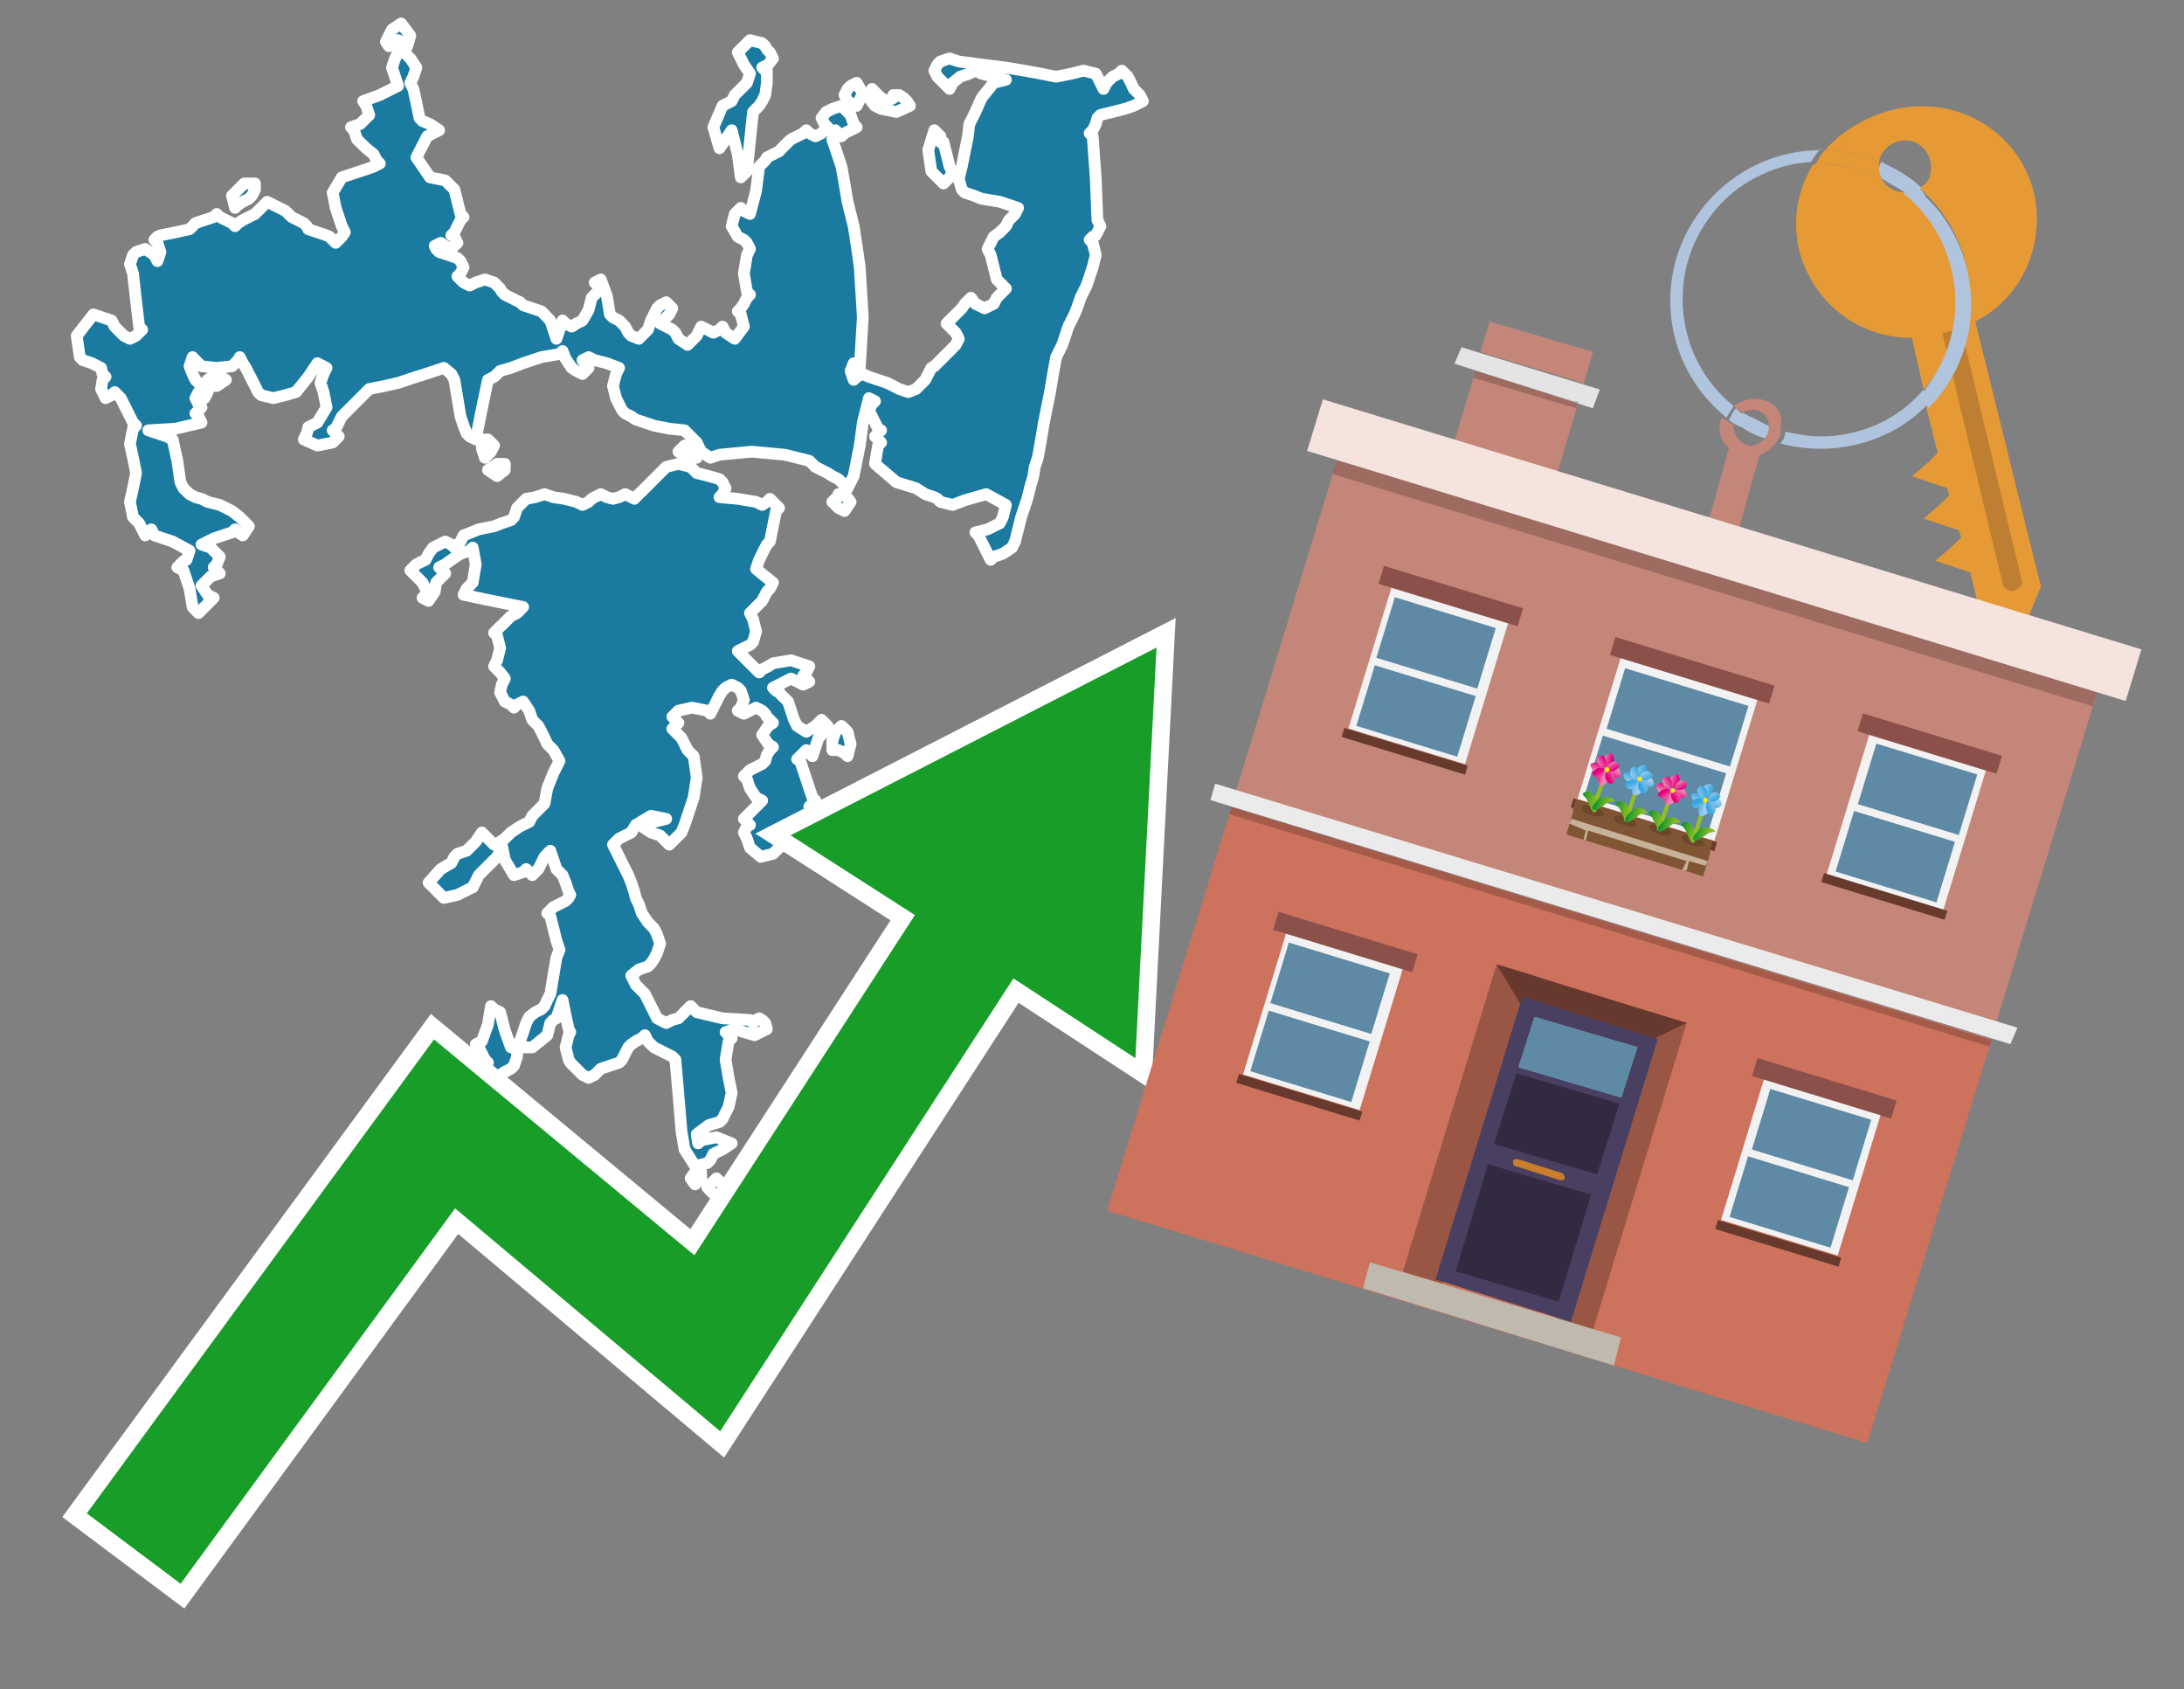
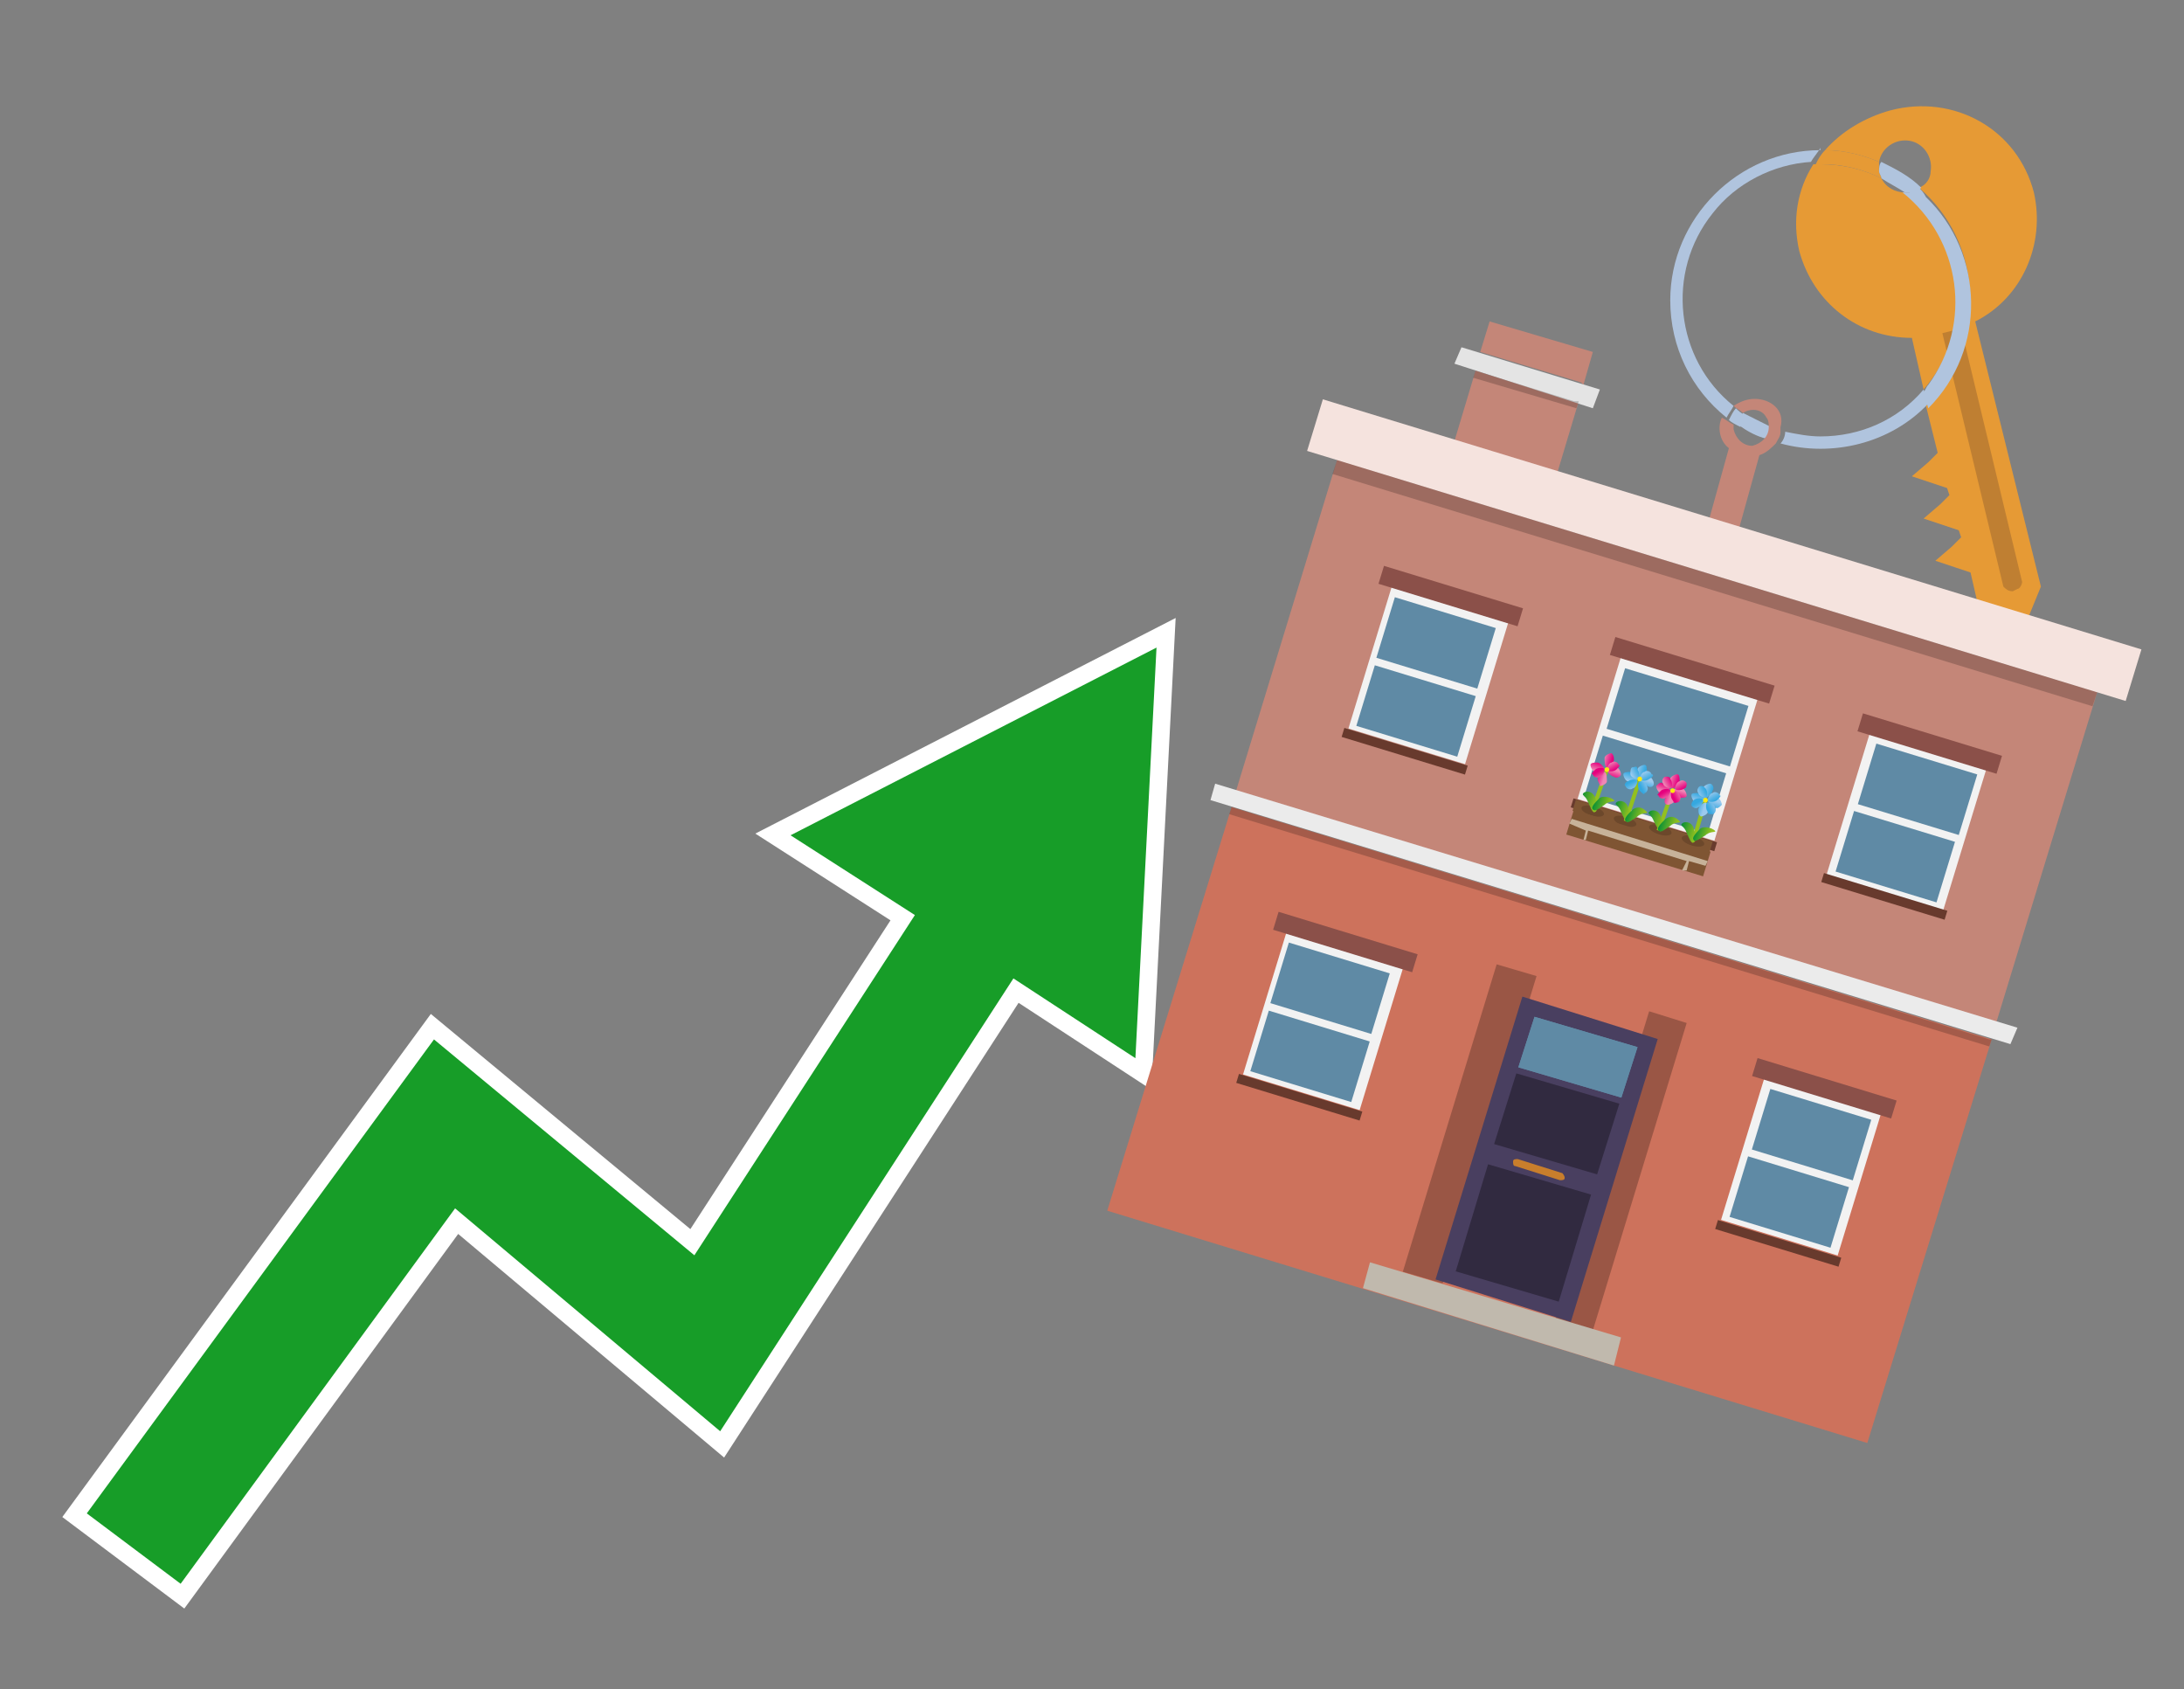
<svg xmlns="http://www.w3.org/2000/svg" version="1.1" id="Text" x="0px" y="0px" width="93.1px" height="72px" viewBox="0 0 93.1 72" style="enable-background:new 0 0 93.1 72;" xml:space="preserve">
  <rect x="0" y="0" width="93.1" height="72" fill="#808080" stroke="none" />
  <style type="text/css">
	.st0{fill:#1B7AA0;stroke:#FFFFFF;stroke-width:0.5;stroke-linejoin:round;}
	.st1{fill:none;stroke:#FFFFFF;stroke-width:1.5;stroke-miterlimit:10;}
	.st2{fill:#179D28;}
	.st3{fill:#E69A35;}
	.st4{fill:#B0C4DE;}
	.st5{fill:#C48678;}
	.st6{fill:#BF7F32;}
	.st7{fill-rule:evenodd;clip-rule:evenodd;fill:#CD725C;}
	.st8{fill-rule:evenodd;clip-rule:evenodd;fill:#C48678;}
	.st9{fill-rule:evenodd;clip-rule:evenodd;fill:#EBEBEB;}
	.st10{fill-rule:evenodd;clip-rule:evenodd;fill:#E4E4E4;}
	.st11{opacity:0.2;fill-rule:evenodd;clip-rule:evenodd;}
	.st12{fill-rule:evenodd;clip-rule:evenodd;fill:#F5E3DE;}
	.st13{fill-rule:evenodd;clip-rule:evenodd;fill:#F2F2F2;}
	.st14{fill-rule:evenodd;clip-rule:evenodd;fill:#5F8AA5;}
	.st15{fill-rule:evenodd;clip-rule:evenodd;fill:#8B5049;}
	.st16{fill-rule:evenodd;clip-rule:evenodd;fill:#683A2D;}
	.st17{fill:#7F5533;}
	.st18{opacity:0.3;fill-rule:evenodd;clip-rule:evenodd;fill:#422918;}
	.st19{fill-rule:evenodd;clip-rule:evenodd;fill:none;stroke:#93C01F;stroke-width:0.171;stroke-miterlimit:10;}
	.st20{fill-rule:evenodd;clip-rule:evenodd;fill:url(#SVGID_1_);}
	.st21{fill-rule:evenodd;clip-rule:evenodd;fill:url(#SVGID_00000035491009826307763300000001316388604854246328_);}
	.st22{fill-rule:evenodd;clip-rule:evenodd;fill:url(#SVGID_00000057148152347359157350000010896010841955923878_);}
	.st23{fill-rule:evenodd;clip-rule:evenodd;fill:url(#SVGID_00000052804555582833947110000013454007950070264231_);}
	.st24{fill-rule:evenodd;clip-rule:evenodd;fill:url(#SVGID_00000148649038761070677050000005294465149090544810_);}
	.st25{fill-rule:evenodd;clip-rule:evenodd;fill:url(#SVGID_00000091006408727228707890000017431970798535167901_);}
	.st26{fill-rule:evenodd;clip-rule:evenodd;fill:url(#SVGID_00000033344219142372093550000014080857766063071895_);}
	.st27{fill-rule:evenodd;clip-rule:evenodd;fill:url(#SVGID_00000009568631219955709230000013702158360708677261_);}
	.st28{fill-rule:evenodd;clip-rule:evenodd;fill:#FCEA0D;}
	.st29{fill:url(#SVGID_00000181070940819614757750000017747575763791440290_);}
	.st30{fill:url(#SVGID_00000100379809342742048110000001933356630663836314_);}
	.st31{fill-rule:evenodd;clip-rule:evenodd;fill:url(#SVGID_00000171702458206299666270000007233387338768328096_);}
	.st32{fill-rule:evenodd;clip-rule:evenodd;fill:url(#SVGID_00000070095220403435858200000000562837421237129097_);}
	.st33{fill-rule:evenodd;clip-rule:evenodd;fill:url(#SVGID_00000145050891429951167500000001106281168422855571_);}
	.st34{fill-rule:evenodd;clip-rule:evenodd;fill:url(#SVGID_00000168808200397667927320000014234167899012529832_);}
	.st35{fill-rule:evenodd;clip-rule:evenodd;fill:url(#SVGID_00000138532321143321199670000008124562288963714491_);}
	.st36{fill-rule:evenodd;clip-rule:evenodd;fill:url(#SVGID_00000021086969202502556750000016948049791294476981_);}
	.st37{fill-rule:evenodd;clip-rule:evenodd;fill:url(#SVGID_00000131368576625546367570000011736317548285529483_);}
	.st38{fill-rule:evenodd;clip-rule:evenodd;fill:url(#SVGID_00000152963995339245829080000004605595165901597105_);}
	.st39{fill:url(#SVGID_00000102527701859590271200000009556115042790645896_);}
	.st40{fill:url(#SVGID_00000054234346382880948760000014071182482808194201_);}
	.st41{fill-rule:evenodd;clip-rule:evenodd;fill:url(#SVGID_00000170970439679637555370000004914890427131631023_);}
	.st42{fill-rule:evenodd;clip-rule:evenodd;fill:url(#SVGID_00000142169844772302153590000005155134435650943422_);}
	.st43{fill-rule:evenodd;clip-rule:evenodd;fill:url(#SVGID_00000141415168420372708200000004200828713932000433_);}
	.st44{fill-rule:evenodd;clip-rule:evenodd;fill:url(#SVGID_00000123441395919222204480000012932641210868552078_);}
	.st45{fill-rule:evenodd;clip-rule:evenodd;fill:url(#SVGID_00000071519359943578230780000007151832393069744524_);}
	.st46{fill-rule:evenodd;clip-rule:evenodd;fill:url(#SVGID_00000174580428741300607830000018042592886888434338_);}
	.st47{fill-rule:evenodd;clip-rule:evenodd;fill:url(#SVGID_00000064319049847653984580000004063067297671983027_);}
	.st48{fill-rule:evenodd;clip-rule:evenodd;fill:url(#SVGID_00000044864539850663394210000017036553496226671796_);}
	.st49{fill:url(#SVGID_00000117638329019036839960000000415248497565799045_);}
	.st50{fill:url(#SVGID_00000010288481659424924600000017835246826303690385_);}
	.st51{fill-rule:evenodd;clip-rule:evenodd;fill:url(#SVGID_00000034782938684255160990000017585518251644992134_);}
	.st52{fill-rule:evenodd;clip-rule:evenodd;fill:url(#SVGID_00000165236093867824267490000015607472303250530715_);}
	.st53{fill-rule:evenodd;clip-rule:evenodd;fill:url(#SVGID_00000067931267694916608040000005000045091102431149_);}
	.st54{fill-rule:evenodd;clip-rule:evenodd;fill:url(#SVGID_00000133506114098025813110000011870721531836956606_);}
	.st55{fill-rule:evenodd;clip-rule:evenodd;fill:url(#SVGID_00000173878888742292385170000007552900661634386338_);}
	.st56{fill-rule:evenodd;clip-rule:evenodd;fill:url(#SVGID_00000074437823696360721530000011597989935744783014_);}
	.st57{fill-rule:evenodd;clip-rule:evenodd;fill:url(#SVGID_00000161594104702610564970000018218546267321894579_);}
	.st58{fill-rule:evenodd;clip-rule:evenodd;fill:url(#SVGID_00000155846431570762666280000009537244871100762541_);}
	.st59{fill:url(#SVGID_00000072982334013551511920000000717719833783871918_);}
	.st60{fill:url(#SVGID_00000157995701479942153720000010074599729005983663_);}
	.st61{fill:#C7B299;}
	.st62{fill-rule:evenodd;clip-rule:evenodd;fill:#9A5645;}
	.st63{fill-rule:evenodd;clip-rule:evenodd;fill:#C0B9AD;}
	.st64{fill-rule:evenodd;clip-rule:evenodd;fill:#67392E;}
	.st65{fill:#493F60;}
	.st66{fill:#5F8AA5;}
	.st67{fill:#312A40;}
	.st68{fill:#C87E2C;}
</style>
-   <path class="st0" d="M22.04,45.03L21.91,45.42L21.78,45.55L21.52,45.68L21.32,45.81L21.19,45.94L21.06,46.13L20.93,46.39L20.8,46.65L20.93,46.91L21.06,47.04L21.19,47.17L21.32,46.78L21.52,46.39L21.78,46.78L21.65,47.17L21.52,47.43L21.32,47.69L21.06,47.56L20.93,47.43L20.8,47.56L20.67,47.69L20.54,47.82L20.41,47.95L20.28,48.21L20.15,48.47L20.02,48.34L19.89,48.21L19.76,48.08L19.63,47.95L19.5,47.56L19.76,47.17L20.02,47.04L20.15,46.91L20.28,46.58L20.15,46.19L20.02,46.06L20.28,45.94L20.54,45.68L20.67,45.42L20.8,45.29L20.67,45.16L20.54,44.9L20.41,44.64L20.28,44.51L20.54,44.38L20.8,43.66L20.93,42.88L21.06,43.01L21.32,43.14L21.52,43.92L21.78,44.64L22.04,44.64ZM21.32,36.26L21.19,36.52L21.06,36.65L20.93,36.78L20.8,36.91L20.67,37.04L20.54,37.17L20.41,37.3L20.28,37.56L20.15,37.82L20.02,37.88L19.76,38.01L19.5,38.14L18.92,38.27L18.27,37.62L18.79,37.04L19.24,36.78L19.37,36.52L19.5,36.39L19.89,36.26L20.28,35.87L20.54,35.48L20.8,35.74L21.06,36.0L21.32,36.0ZM21.52,20.03L21.19,20.29L20.8,20.03L21.19,19.77L21.52,19.77ZM20.8,18.73L21.06,18.99L20.93,19.25L20.8,19.38L20.67,19.51L20.54,19.12L20.54,18.73ZM29.89,50.22L29.63,50.48L29.44,50.22L29.63,49.96L29.89,49.96ZM29.31,19.51L28.92,19.25L29.18,18.99L29.44,19.12L29.57,19.25L29.7,19.38L29.7,19.51ZM30.54,51.0L30.15,50.61L30.54,50.22L30.93,50.61L30.93,51.0ZM32.69,3.53L32.62,4.05L32.49,4.31L32.36,4.51L32.23,4.64L32.1,4.77L31.97,6.0L31.84,7.3L31.71,7.43L31.58,7.56L31.45,6.58L31.19,5.55L30.93,5.94L30.67,6.32L30.41,5.42L30.8,4.51L31.19,4.31L31.32,4.05L31.45,3.92L31.58,3.79L31.71,3.66L31.84,3.53L31.97,3.14L31.71,2.75L31.45,2.23L31.97,1.71L32.49,1.84L32.62,1.97L32.69,2.1L32.82,2.23L32.95,2.49L32.75,2.75L32.49,2.88L32.62,3.01L32.69,3.01ZM22.04,44.51L22.17,44.38L22.3,43.99L22.43,43.6L22.56,43.34L22.82,43.14L23.08,43.01L23.21,42.88L23.33,42.62L23.46,42.36L23.59,41.58L23.72,40.81L23.85,40.48L23.72,40.09L23.59,39.57L23.46,39.05L23.33,38.92L23.46,38.79L23.59,38.66L23.85,38.53L24.11,38.4L24.24,38.27L24.31,38.14L24.24,38.01L24.11,37.62L23.98,37.3L23.85,37.17L23.72,37.04L23.59,36.65L23.46,36.26L23.33,36.39L23.21,36.52L23.08,36.78L22.95,37.04L22.82,37.17L22.69,37.3L22.56,37.17L22.43,37.04L22.3,37.17L21.91,37.3L21.52,36.65L21.39,36.0L21.32,35.87L21.52,35.74L21.78,35.48L22.17,35.22L22.56,35.03L22.69,34.77L22.82,34.64L22.95,34.51L23.08,34.38L23.21,34.25L23.33,33.6L23.59,32.95L23.85,32.43L23.59,31.97L23.33,31.71L23.21,31.45L23.08,31.19L22.95,30.94L22.82,30.81L22.69,30.68L22.56,30.29L22.3,29.9L22.04,30.03L21.91,30.16L21.78,30.03L21.52,29.9L21.32,29.51L21.39,29.18L21.52,28.92L21.32,28.66L21.06,28.4L21.19,28.14L21.32,27.62L21.19,27.1L21.06,26.97L21.19,26.84L21.32,26.71L21.39,26.65L21.52,26.52L21.65,26.39L21.78,26.26L22.04,26.13L22.3,25.87L21.0,25.61L19.76,25.35L19.89,25.09L20.02,24.96L20.15,24.83L20.28,24.05L20.15,23.34L20.02,23.47L19.63,23.6L19.24,23.86L18.98,24.05L18.72,24.18L18.85,24.31L18.98,24.44L18.85,24.57L18.72,24.7L18.59,24.83L18.53,25.22L18.27,25.61L18.01,25.48L18.14,25.35L18.27,25.22L18.14,25.09L18.01,24.83L17.75,24.57L17.49,24.31L17.75,24.05L18.01,23.92L18.14,23.86L18.27,23.6L18.46,23.34L18.72,23.21L18.98,23.08L19.24,23.21L19.37,23.34L19.5,23.21L19.63,23.08L19.76,22.82L20.41,22.56L21.06,22.43L21.39,22.3L21.78,22.17L21.91,22.04L22.04,21.65L22.43,21.26L22.82,21.19L23.21,21.06L23.59,21.19L24.05,21.26L24.57,21.39L24.83,21.52L25.09,21.39L25.22,21.26L25.35,21.19L25.61,21.06L25.87,21.19L26.13,21.26L26.39,21.19L26.65,21.06L26.91,21.19L27.04,21.26L27.1,21.19L27.23,21.06L27.36,20.94L27.49,20.81L27.62,20.68L27.75,20.55L27.88,20.42L28.01,20.29L28.14,20.16L28.27,20.03L28.4,19.9L28.92,19.77L29.44,19.9L29.57,20.03L29.7,20.16L30.22,20.29L30.67,20.42L30.8,20.55L30.93,20.81L30.8,21.06L30.67,21.19L31.45,21.26L32.23,21.39L32.49,21.52L32.69,21.39L32.82,21.26L32.95,21.39L33.08,21.52L33.21,21.65L33.08,21.78L32.95,22.43L32.82,23.08L32.69,23.21L32.62,23.34L32.49,23.6L32.36,23.86L32.23,24.25L32.62,24.57L32.95,24.83L32.82,25.09L32.69,25.22L32.62,25.35L32.49,25.61L32.23,25.87L31.97,26.13L32.1,26.39L32.23,26.91L32.1,27.36L31.97,27.49L31.71,27.62L31.45,27.75L31.58,27.88L31.71,28.01L31.84,28.14L31.97,28.27L32.1,28.4L32.23,28.53L32.36,28.66L32.49,28.53L32.75,28.4L32.95,28.27L33.72,28.14L34.5,28.4L34.37,28.66L34.24,28.79L34.37,28.92L34.5,29.05L34.24,29.18L33.98,29.05L33.72,28.92L33.46,29.05L33.21,29.18L32.95,29.31L33.08,29.44L33.21,29.51L33.33,29.64L33.46,29.77L33.59,29.9L33.72,30.29L33.85,30.68L33.98,30.94L34.37,31.19L34.76,30.94L35.02,30.68L35.28,30.94L35.15,31.19L35.02,31.32L34.89,31.45L34.76,31.84L34.63,32.23L34.5,32.1L34.37,31.97L34.24,32.1L34.11,32.23L33.98,32.36L34.11,32.43L34.24,32.82L34.37,33.21L34.5,33.6L34.63,33.99L34.76,34.12L34.63,34.25L34.5,34.38L35.02,34.51L35.48,34.64L35.35,34.77L35.28,34.9L35.02,35.03L34.76,35.16L34.63,35.22L34.5,35.16L34.37,35.03L34.24,35.16L34.11,35.22L33.98,35.35L33.85,35.48L33.72,35.74L33.46,36.0L33.21,36.13L33.08,36.26L32.95,36.39L32.43,36.52L31.97,36.13L31.84,35.74L31.71,35.48L31.84,35.22L31.97,35.16L31.84,35.03L31.71,34.9L31.84,34.77L31.97,34.64L32.1,34.51L32.23,34.38L32.36,34.25L32.49,34.12L32.23,33.99L31.97,33.6L31.84,33.21L31.71,33.08L31.84,32.95L31.97,32.82L32.23,32.69L32.49,32.56L32.62,32.43L32.69,32.17L32.82,31.97L32.95,31.84L32.75,31.71L32.49,31.32L32.75,30.94L32.95,30.81L32.82,30.68L32.69,30.55L32.62,30.42L32.49,30.29L32.23,30.16L31.97,30.29L31.71,30.42L31.45,30.29L31.58,30.16L31.71,29.83L31.58,29.44L31.45,29.31L31.19,29.18L30.93,29.31L30.8,29.44L30.67,29.64L30.54,29.9L30.41,30.16L30.28,30.42L30.15,30.29L29.5,30.16L28.92,30.29L28.79,30.42L28.66,30.55L28.79,30.68L28.92,30.81L28.79,30.94L28.66,31.06L28.79,31.19L28.92,31.32L29.05,31.45L29.18,31.71L29.31,31.97L29.44,32.1L29.57,32.23L29.7,33.14L29.57,33.99L29.44,34.38L29.31,34.77L29.18,35.16L29.05,35.48L28.92,35.61L28.79,35.74L28.66,35.87L28.53,36.0L28.4,35.87L28.27,35.74L28.14,35.61L27.75,35.48L27.36,35.22L27.88,35.03L28.4,34.9L27.75,34.77L27.1,35.16L26.91,35.48L26.65,35.61L26.39,35.74L26.13,36.0L26.26,36.26L26.39,36.52L26.52,36.78L26.65,37.04L26.78,37.3L26.91,37.62L27.04,38.01L27.1,38.27L27.23,38.53L27.36,38.92L27.62,39.31L27.88,39.57L28.01,39.83L28.14,40.22L28.01,40.61L27.88,40.87L27.75,41.06L27.62,41.19L27.23,41.32L26.91,41.58L27.04,41.84L27.1,41.97L27.23,42.1L27.36,42.23L27.49,42.36L27.62,42.62L27.75,42.88L27.88,43.14L28.01,43.4L28.14,43.47L28.4,43.6L28.66,43.47L28.92,43.4L29.18,43.14L29.44,42.88L29.7,43.14L30.8,43.4L31.97,43.47L32.1,43.6L32.23,43.47L32.36,43.4L32.49,43.47L32.62,43.6L32.69,43.86L32.17,44.12L31.71,43.99L31.32,43.86L30.93,43.99L31.06,44.12L31.19,44.25L31.06,44.38L30.93,45.16L31.06,45.94L31.19,46.58L31.06,47.17L30.93,47.43L30.8,47.69L30.67,47.82L30.22,47.95L29.7,48.34L29.76,48.73L29.89,48.6L30.54,48.47L31.19,48.73L30.8,48.99L30.41,49.18L30.28,49.44L30.15,49.57L29.63,49.7L29.18,48.99L29.05,48.21L28.92,46.65L28.79,45.16L28.66,45.03L28.4,44.9L28.14,44.77L27.88,44.64L27.62,44.38L27.49,44.12L27.36,44.25L27.1,44.38L26.91,44.51L26.78,44.64L26.65,44.9L26.52,45.16L26.39,45.29L26.0,45.42L25.61,45.55L25.48,45.68L25.35,45.81L25.09,45.94L24.83,45.81L24.7,45.68L24.57,45.55L24.44,45.42L24.31,45.29L24.24,45.16L24.11,44.64L24.24,44.12L24.31,43.99L24.24,43.86L24.11,43.27L23.98,42.62L23.85,43.01L23.72,43.4L23.59,43.47L23.46,43.6L23.33,44.12L22.69,44.64L22.04,44.64ZM17.23,2.23L17.49,2.49L17.75,2.88L17.62,3.27L17.49,3.53L17.62,3.79L17.75,4.38L17.88,5.03L18.01,5.16L18.33,5.29L18.72,5.55L18.21,5.81L17.75,6.71L18.33,7.56L18.98,7.69L19.11,7.82L19.24,7.95L19.37,8.08L19.5,8.6L19.63,9.12L19.76,9.25L19.63,9.38L19.5,9.64L19.37,9.9L19.24,10.03L19.37,10.09L19.5,10.35L19.24,10.61L18.98,10.48L18.79,10.35L18.53,10.48L18.59,10.61L18.72,10.74L19.11,10.87L19.5,11.0L19.63,11.13L19.76,11.39L19.63,11.65L19.5,11.78L19.63,11.91L19.76,12.04L20.02,12.17L20.28,12.04L20.67,11.91L21.06,12.04L21.19,12.17L21.32,12.3L21.39,12.43L21.52,12.56L21.78,12.69L22.04,12.82L22.17,12.88L22.3,13.01L22.69,13.14L23.08,13.27L23.21,13.4L23.33,13.53L23.46,13.66L23.59,14.05L23.72,14.44L23.85,14.05L23.98,13.66L24.11,13.79L24.37,13.92L24.57,13.79L24.83,13.66L25.09,13.21L25.22,12.69L25.35,12.56L25.48,12.43L25.61,12.3L25.48,12.17L25.35,12.04L25.61,11.91L25.87,12.62L26.0,13.4L26.13,13.53L26.39,13.66L26.65,13.92L26.78,14.18L26.91,14.31L27.23,14.44L27.62,14.05L27.75,13.66L27.88,13.4L28.01,13.14L28.14,13.01L28.4,12.88L28.66,13.14L28.53,13.4L28.4,13.53L28.27,13.66L28.14,13.79L28.4,13.92L28.66,14.05L28.79,14.18L28.92,14.44L29.31,14.7L29.7,14.31L29.89,13.92L30.15,14.05L30.41,14.18L30.67,14.05L30.8,13.92L30.93,14.18L31.32,14.44L31.71,13.92L31.58,13.4L31.45,13.27L31.58,13.14L31.71,12.95L31.84,12.69L31.97,12.56L31.84,12.43L31.71,11.65L31.84,10.87L31.97,10.61L31.84,10.35L31.71,10.22L31.45,10.09L31.19,9.64L31.32,9.12L31.45,8.99L31.58,8.86L31.71,8.99L31.97,9.12L32.23,8.14L32.36,7.1L32.49,6.97L32.62,6.84L32.69,6.71L32.95,6.58L33.21,6.45L33.33,6.32L33.46,6.19L33.59,6.06L33.72,5.94L33.98,5.81L34.24,5.68L34.37,5.55L34.5,5.68L34.76,5.81L35.02,5.68L35.15,5.55L35.28,5.42L35.15,5.29L35.02,5.03L35.22,4.77L35.48,4.64L35.87,4.51L36.26,4.9L36.39,5.29L36.52,5.42L36.26,5.55L36.0,5.68L35.87,5.81L35.74,5.68L35.61,5.55L35.48,5.94L35.61,6.32L35.74,6.71L35.87,7.1L36.0,7.82L36.13,8.6L36.26,9.12L36.39,9.64L36.52,10.48L36.65,11.39L36.78,13.53L36.65,15.68L36.52,15.61L36.39,15.48L36.26,15.81L36.39,16.19L36.52,16.06L36.78,15.94L37.04,16.06L37.43,16.19L37.82,16.32L38.08,16.45L38.33,16.58L38.72,16.71L39.05,16.58L39.18,16.45L39.31,16.32L39.44,16.19L39.57,15.94L39.7,15.68L39.83,15.61L39.96,15.48L40.09,15.35L40.22,15.22L40.35,15.09L40.48,14.96L40.61,14.83L40.74,14.7L40.87,14.44L40.74,14.18L40.61,14.05L40.48,13.92L40.35,13.79L40.48,13.66L40.61,13.53L40.74,13.4L40.87,13.27L41.0,13.14L41.13,12.95L41.39,12.69L41.58,12.95L41.97,13.14L42.36,12.95L42.49,12.69L42.62,12.56L42.75,12.43L42.88,12.3L42.75,12.17L42.62,12.04L42.49,11.91L42.36,11.39L42.23,10.87L42.1,10.61L42.23,10.35L42.36,10.09L42.62,9.9L42.88,9.64L43.01,9.38L43.14,9.25L43.27,9.12L43.4,8.86L42.62,8.6L41.84,8.47L41.52,8.34L41.13,8.21L41.0,8.08L40.87,7.62L41.0,7.1L41.13,6.45L41.26,5.81L41.32,5.29L41.58,4.77L41.84,4.18L42.36,3.53L42.88,3.4L42.36,3.27L41.84,3.14L41.58,3.01L41.32,3.14L40.93,3.27L40.61,3.53L40.48,3.79L40.35,3.66L40.22,3.53L40.09,3.4L39.96,3.27L39.83,3.01L39.96,2.75L40.09,2.62L40.48,2.49L40.87,2.62L41.84,2.75L42.88,2.88L43.66,3.01L44.37,3.14L45.02,3.27L45.67,3.14L46.19,3.01L46.71,3.14L46.78,3.27L46.91,3.53L47.04,3.79L47.17,3.53L47.43,3.27L47.69,3.14L47.82,3.01L47.95,3.14L48.08,3.27L48.21,3.53L48.33,3.79L48.46,3.92L48.59,4.05L48.72,4.31L48.33,4.51L47.95,4.64L47.43,4.77L46.91,4.9L46.78,5.03L46.71,5.29L46.58,5.55L46.45,5.68L46.58,5.81L46.71,7.62L46.78,9.38L46.91,9.64L46.78,9.9L46.71,10.03L46.58,10.09L46.45,10.22L46.58,10.35L46.71,10.87L46.58,11.39L46.45,11.78L46.32,12.17L46.19,12.43L46.06,12.69L45.93,13.08L45.8,13.4L45.67,13.66L45.54,13.92L45.41,14.31L45.28,14.7L45.15,14.96L45.02,15.22L44.89,15.94L44.76,16.71L44.63,17.36L44.5,18.01L44.37,18.79L44.24,19.51L44.11,19.9L44.05,20.29L43.92,20.74L43.79,21.26L43.66,21.65L43.53,22.04L43.4,22.56L43.27,23.08L43.14,23.34L42.75,23.6L42.36,23.73L42.23,23.86L42.1,23.6L41.97,23.34L41.84,23.08L41.71,22.82L41.58,22.69L42.1,22.56L42.62,22.3L42.75,22.04L42.88,21.52L42.04,21.06L41.13,21.32L40.61,21.52L40.09,21.39L39.96,21.26L39.83,21.19L39.44,21.06L39.05,20.81L38.21,20.55L37.3,19.77L37.43,18.99L37.56,18.86L37.43,18.73L37.3,18.6L37.43,18.47L37.56,18.34L37.43,18.27L37.3,18.01L37.17,17.75L37.04,17.49L37.17,17.23L37.3,17.1L37.04,16.97L36.78,18.01L36.65,18.99L36.52,19.64L36.39,20.29L36.26,20.55L36.13,20.81L36.0,20.68L35.87,20.55L35.74,20.42L35.48,20.29L35.28,20.16L35.02,20.03L34.76,19.9L34.63,19.77L34.5,19.64L33.98,19.51L33.46,19.38L32.04,19.25L30.67,19.38L30.28,19.51L29.89,19.25L29.76,18.99L29.7,18.86L29.57,18.73L29.44,18.6L29.31,18.47L29.18,18.34L28.53,18.27L27.88,18.14L27.49,18.01L27.1,17.88L26.91,17.75L26.65,17.62L26.52,17.49L26.39,17.23L26.26,16.97L26.13,16.45L26.26,15.94L26.39,15.68L25.87,15.48L25.35,15.35L25.09,15.22L24.83,15.35L24.96,15.48L25.09,15.68L24.83,15.94L24.57,15.81L24.37,15.68L24.11,15.29L23.98,14.96L23.85,15.09L23.08,15.22L22.3,15.48L21.78,15.68L21.32,15.81L21.19,15.94L21.06,16.06L20.8,16.19L20.54,17.43L20.28,18.73L20.02,18.6L19.89,18.47L19.76,18.14L19.63,17.75L19.5,16.97L19.37,16.19L19.24,15.94L18.92,15.68L18.53,15.81L18.14,15.94L17.75,16.06L17.36,16.19L16.97,16.32L16.39,16.45L15.74,16.58L15.61,16.71L15.48,16.84L15.35,16.97L15.22,17.1L15.09,17.23L14.96,17.36L14.83,17.49L14.7,17.62L14.57,17.75L14.44,18.01L14.31,18.27L14.18,18.34L14.31,18.47L14.44,18.6L14.31,18.73L14.18,18.86L13.53,18.99L12.95,18.73L13.08,18.47L13.14,18.21L13.53,18.01L13.92,17.36L13.79,16.71L13.66,16.32L13.79,15.94L13.92,15.68L13.53,15.48L13.14,16.06L12.62,16.71L12.17,16.84L11.65,16.97L11.13,16.84L11.0,16.71L10.87,16.45L10.74,16.19L10.61,15.94L10.48,15.68L10.35,15.48L10.22,15.22L10.15,15.35L10.02,15.48L9.89,15.61L9.24,15.68L8.59,15.61L8.46,15.48L8.33,15.35L8.21,15.22L8.08,15.61L8.21,15.94L8.33,16.19L8.59,16.45L8.85,16.71L8.72,16.97L8.59,16.84L8.46,16.71L8.33,16.97L8.46,17.23L8.59,17.36L8.46,17.49L8.33,17.62L8.46,17.75L8.59,18.01L7.49,18.27L6.32,18.34L6.71,18.47L7.1,18.6L7.36,18.73L7.56,19.64L7.69,20.55L7.82,20.81L8.08,21.06L8.33,21.19L8.59,21.26L8.85,21.39L9.37,21.52L9.89,21.78L10.22,22.04L10.61,22.43L10.35,22.82L10.15,22.69L10.02,22.56L9.89,22.69L9.5,22.82L9.11,22.95L8.85,23.08L8.59,23.21L8.98,23.34L9.37,23.73L9.24,24.05L9.11,24.18L9.24,24.31L9.37,24.44L8.98,24.57L8.59,24.96L8.85,25.35L9.11,25.48L8.98,25.61L8.85,25.74L8.72,25.87L8.59,26.0L8.46,26.13L8.33,26.0L8.21,25.87L8.08,25.09L7.82,24.31L7.56,24.18L7.69,24.05L7.82,23.92L7.95,23.86L8.08,23.47L7.36,23.08L6.58,22.82L6.45,22.56L6.32,22.69L6.19,22.82L6.06,22.56L5.93,22.3L5.8,22.17L5.67,22.04L5.54,21.39L5.67,20.81L5.8,20.16L5.67,19.51L5.54,18.92L5.67,18.27L5.8,18.14L5.67,18.01L5.54,17.75L5.41,17.49L5.28,17.23L5.15,16.97L5.02,16.84L4.89,16.71L4.76,16.84L4.5,16.97L4.31,16.58L4.37,16.19L4.5,16.06L4.37,15.94L4.31,15.68L3.92,15.48L3.53,15.35L3.4,15.22L3.27,14.31L3.98,13.4L4.76,13.66L4.89,13.92L5.02,14.05L5.15,14.18L5.28,14.31L5.54,14.44L5.8,14.31L5.93,14.18L6.06,14.05L5.93,13.92L5.8,12.82L5.67,11.65L5.54,11.26L5.67,10.87L5.8,10.74L6.19,10.61L6.58,10.87L6.71,11.13L6.84,10.74L6.71,10.35L6.58,10.22L6.71,10.09L6.84,10.03L7.49,9.9L8.08,9.77L8.21,9.64L8.33,9.51L8.72,9.38L9.11,9.25L9.24,9.12L9.37,9.25L9.63,9.38L9.89,9.51L10.02,9.64L10.15,9.51L10.35,9.38L10.61,9.25L10.87,9.12L11.13,8.86L11.39,8.6L11.65,8.73L11.91,8.86L12.17,8.99L12.3,9.12L12.43,9.25L12.69,9.38L12.95,9.51L13.08,9.64L13.14,9.77L13.53,9.9L13.92,10.03L14.05,10.09L14.18,10.22L14.31,10.35L14.44,10.22L14.57,10.09L14.7,9.9L14.57,9.64L14.44,9.25L14.31,8.86L14.18,8.21L14.57,7.56L14.96,7.43L15.35,7.3L15.74,7.17L15.93,7.1L16.19,6.97L16.06,6.84L15.93,6.58L15.61,6.32L15.22,5.94L15.09,5.55L14.96,5.42L15.35,5.29L15.74,4.9L15.61,4.51L15.48,4.31L16.19,4.05L16.97,3.66L16.84,3.27L16.71,2.88L16.84,2.49L16.97,2.23L17.1,1.97L17.23,1.97ZM8.85,16.19L9.24,15.94L9.63,16.19L9.24,16.45L8.85,16.45ZM10.87,8.08L10.74,8.34L10.61,8.47L10.35,8.6L10.15,8.73L10.02,8.86L9.89,8.34L10.41,7.82L10.87,7.82ZM35.48,31.58L35.61,31.19L35.74,31.06L35.87,30.94L36.0,31.06L36.13,31.19L36.26,31.71L36.13,32.23L36.0,32.1L35.74,31.97L35.48,31.97ZM36.0,21.06L36.26,21.39L36.0,21.78L35.74,21.65L35.61,21.52L35.48,21.39L35.61,21.26L35.74,21.19L35.74,21.06ZM36.26,4.38L36.13,4.31L36.0,4.05L36.13,3.79L36.26,3.66L36.52,3.53L36.78,3.99L36.52,4.51L36.26,4.51ZM40.22,6.06L40.35,6.58L40.48,7.1L40.61,7.36L40.48,7.56L40.35,7.69L40.22,7.82L40.09,7.69L39.96,7.56L39.83,7.43L39.7,7.3L39.57,6.39L39.83,5.55L40.09,5.81L40.09,6.06ZM38.33,4.05L38.53,4.18L38.66,4.31L38.79,4.51L38.21,4.77L37.56,4.64L37.3,4.51L37.04,4.18L37.17,3.79L37.3,3.92L37.43,4.05L37.56,4.18L37.82,4.31L38.08,4.18L38.08,4.05ZM17.23,1.84L16.97,1.71L16.71,1.84L16.58,1.97L16.45,1.78L16.58,1.52L16.71,1.26L17.1,1.0L17.49,1.52L17.36,1.97L17.23,1.97Z" />
  <polygon class="st1" points="49.3,27.6 33.7,35.6 39,39 29.6,53.5 18.5,44.3 3.7,64.5 7.7,67.5 19.4,51.5 30.7,61 43.2,41.7   48.4,45.1 " />
  <polygon class="st2" points="49.3,27.6 33.7,35.6 39,39 29.6,53.5 18.5,44.3 3.7,64.5 7.7,67.5 19.4,51.5 30.7,61 43.2,41.7   48.4,45.1 " />
  <path class="st3" d="M80.2,7.6c0-0.1-0.1-0.2-0.1-0.3c0-0.1,0-0.3,0-0.4c-0.7-0.3-1.5-0.5-2.3-0.5c-0.2,0.2-0.3,0.4-0.4,0.6  c0.1,0,0.2,0,0.3,0C78.5,7,79.4,7.2,80.2,7.6z" />
  <path class="st4" d="M77.6,6.4c-3.5,0-6.4,2.9-6.4,6.4c0,2,0.9,3.8,2.4,5c0.1-0.2,0.2-0.3,0.3-0.5c-2.5-2-2.9-5.7-0.9-8.2  c1-1.3,2.6-2.1,4.2-2.2c0.1-0.2,0.3-0.4,0.4-0.6V6.4z" />
  <path class="st3" d="M84.2,13.7c2-1,3-3.3,2.5-5.5C86,5.5,83.3,4,80.6,4.7c-1.1,0.3-2.1,0.9-2.8,1.7c0.8,0,1.6,0.2,2.3,0.5  c0.1-0.6,0.7-1,1.3-0.9c0.6,0.1,1,0.7,0.9,1.3c0,0.3-0.2,0.6-0.5,0.7c2.7,2.3,2.9,6.4,0.6,9c-0.1,0.1-0.2,0.2-0.3,0.3l0.5,2  l-0.4,0.4l-0.7,0.6l0.9,0.3l0.6,0.2l0.1,0.3l-0.4,0.4L82,22.1l0.9,0.3l0.6,0.2l0.1,0.3l-0.4,0.4l-0.7,0.6l0.9,0.3l0.6,0.2l0.3,1.3  l1.8,1.5L87,25L84.2,13.7z" />
  <path class="st3" d="M81.2,8.2c-0.4,0-0.8-0.2-1-0.6C79.4,7.2,78.5,7,77.6,7c-0.1,0-0.2,0-0.3,0c-0.7,1.1-0.9,2.4-0.6,3.7  c0.6,2.2,2.5,3.7,4.8,3.7l0.5,2.2c2.1-2.4,1.9-6.1-0.6-8.2C81.3,8.3,81.2,8.3,81.2,8.2z" />
  <path class="st4" d="M74.1,18.1c0.4,0.3,0.8,0.5,1.2,0.6c0.1-0.1,0.2-0.3,0.2-0.5l0,0c-0.4-0.2-0.8-0.4-1.2-0.6  C74.2,17.8,74.1,17.9,74.1,18.1z" />
  <path class="st4" d="M74.4,17.7c-0.2-0.1-0.3-0.2-0.4-0.3c-0.1,0.1-0.2,0.3-0.3,0.5c0.1,0.1,0.3,0.2,0.5,0.3  C74.1,17.9,74.2,17.8,74.4,17.7z" />
  <path class="st5" d="M74.8,17c-0.3,0-0.6,0.1-0.9,0.3c0.1,0.1,0.3,0.2,0.4,0.3c0.3-0.2,0.8-0.2,1,0.2c0.1,0.1,0.1,0.3,0.1,0.4l0,0  c0,0.4-0.3,0.7-0.7,0.8c-0.4,0-0.7-0.3-0.8-0.7c0,0,0,0,0-0.1v-0.1c-0.2-0.1-0.3-0.2-0.5-0.3c-0.2,0.4-0.1,1,0.3,1.3l-1,3.6L74,23  l1-3.6c0.3-0.1,0.5-0.3,0.7-0.5c0.1-0.2,0.2-0.3,0.2-0.5c0-0.1,0-0.1,0-0.2C76.1,17.5,75.5,17,74.8,17z" />
  <path class="st6" d="M86,25.1l-0.2,0.1c-0.2,0-0.3-0.1-0.4-0.2l0,0l-2.6-10.8l0.8-0.2l2.6,10.8C86.2,24.9,86.1,25.1,86,25.1L86,25.1  z" />
  <path class="st4" d="M80.1,7.3c0,0.1,0.1,0.2,0.1,0.3c0.3,0.2,0.7,0.4,1,0.6c0.1,0,0.2,0,0.3,0c0.1,0,0.3-0.1,0.4-0.2  c-0.5-0.5-1.1-0.8-1.7-1.1C80.1,7,80.1,7.2,80.1,7.3z" />
  <path class="st4" d="M77.6,18.6c-0.5,0-1-0.1-1.5-0.2c0,0.2-0.1,0.4-0.2,0.5c2.2,0.6,4.7,0,6.3-1.7L82,16.6  C80.9,17.9,79.3,18.6,77.6,18.6z" />
  <path class="st4" d="M81.8,8c-0.1,0.1-0.2,0.1-0.4,0.2c-0.1,0-0.2,0-0.3,0c2.5,2,3,5.6,1.1,8.2c-0.1,0.1-0.1,0.2-0.2,0.3l0.2,0.7  c2.5-2.5,2.4-6.6-0.1-9C82,8.2,81.9,8.1,81.8,8L81.8,8z" />
  <g>
    <path class="st7" d="M79.6,61.5l5.3-17.2l-32.4-9.9l-5.3,17.2L79.6,61.5z" />
    <path class="st8" d="M85,43.9l4.4-14.4L57,19.6L52.6,34L85,43.9z" />
    <polygon class="st9" points="51.8,33.4 86,43.8 85.7,44.5 51.6,34.1 51.8,33.4  " />
    <polygon class="st8" points="63.5,13.7 67.9,15 67.5,16.4 67.4,16.3 63.1,15 63.5,13.7  " />
    <polygon class="st8" points="61.7,19.8 62.9,15.8 67.1,17.1 67.3,17.1 66.1,21.1 61.7,19.8  " />
    <polygon class="st10" points="62,15.5 62.3,14.8 68.2,16.6 67.9,17.4 62,15.5  " />
    <polygon class="st11" points="62.8,16.1 62.9,15.8 67.1,17.1 67.3,17.1 67.2,17.4 62.8,16.1  " />
    <path class="st11" d="M89.4,29.5l-0.2,0.6c-10.8-3.3-21.6-6.6-32.4-9.9l0.2-0.6C67.6,22.8,89.4,29.5,89.4,29.5z" />
    <polygon class="st11" points="84.8,44.3 52.5,34.4 52.4,34.7 84.8,44.6 84.9,44.3  " />
    <rect x="55.3" y="22.3" transform="matrix(0.956 0.292 -0.292 0.956 10.036 -20.447)" class="st12" width="36.5" height="2.3" />
    <g>
      <rect x="74.2" y="46.6" transform="matrix(0.956 0.292 -0.292 0.956 17.877 -20.248)" class="st13" width="5.2" height="6.3" />
      <g>
        <rect x="75.9" y="46.1" transform="matrix(0.292 -0.956 0.956 0.292 8.444 108.091)" class="st14" width="2.7" height="4.5" />
      </g>
      <g>
        <rect x="75" y="48.9" transform="matrix(0.292 -0.956 0.956 0.292 5.08 109.285)" class="st14" width="2.7" height="4.5" />
      </g>
      <rect x="74.7" y="46" transform="matrix(0.956 0.292 -0.292 0.956 16.941 -20.693)" class="st15" width="6.2" height="0.8" />
      <rect x="73.1" y="52.8" transform="matrix(0.956 0.292 -0.292 0.956 18.766 -19.824)" class="st16" width="5.5" height="0.4" />
    </g>
    <g>
      <rect x="53.7" y="40.4" transform="matrix(-0.956 -0.292 0.292 -0.956 97.5 101.615)" class="st13" width="5.2" height="6.3" />
      <g>
        <rect x="55.4" y="39.8" transform="matrix(0.292 -0.956 0.956 0.292 -7.206868e-02 84.094)" class="st14" width="2.7" height="4.5" />
      </g>
      <g>
        <rect x="54.5" y="42.7" transform="matrix(0.292 -0.956 0.956 0.292 -3.436 85.288)" class="st14" width="2.7" height="4.5" />
      </g>
      <rect x="54.3" y="39.8" transform="matrix(-0.956 -0.292 0.292 -0.956 100.487 95.341)" class="st15" width="6.2" height="0.8" />
      <rect x="52.6" y="46.5" transform="matrix(-0.956 -0.292 0.292 -0.956 94.664 107.571)" class="st16" width="5.5" height="0.4" />
    </g>
    <g>
      <rect x="78.7" y="31.9" transform="matrix(0.956 0.292 -0.292 0.956 13.775 -22.201)" class="st13" width="5.2" height="6.3" />
      <g>
        <rect x="80.4" y="31.4" transform="matrix(0.292 -0.956 0.956 0.292 25.702 101.967)" class="st14" width="2.7" height="4.5" />
      </g>
      <g>
        <rect x="79.5" y="34.2" transform="matrix(0.292 -0.956 0.956 0.292 22.338 103.161)" class="st14" width="2.7" height="4.5" />
      </g>
      <rect x="79.2" y="31.3" transform="matrix(0.956 0.292 -0.292 0.956 12.839 -22.646)" class="st15" width="6.2" height="0.8" />
      <rect x="77.6" y="38" transform="matrix(0.956 0.292 -0.292 0.956 14.664 -21.777)" class="st16" width="5.5" height="0.4" />
    </g>
    <g>
      <rect x="58.2" y="25.7" transform="matrix(-0.956 -0.292 0.292 -0.956 110.587 74.131)" class="st13" width="5.2" height="6.3" />
      <g>
        <rect x="59.9" y="25.1" transform="matrix(0.292 -0.956 0.956 0.292 17.186 77.97)" class="st14" width="2.7" height="4.5" />
      </g>
      <g>
        <rect x="59" y="28" transform="matrix(0.292 -0.956 0.956 0.292 13.822 79.164)" class="st14" width="2.7" height="4.5" />
      </g>
      <rect x="58.8" y="25.1" transform="matrix(-0.956 -0.292 0.292 -0.956 113.574 67.857)" class="st15" width="6.2" height="0.8" />
      <rect x="57.1" y="31.8" transform="matrix(-0.956 -0.292 0.292 -0.956 107.751 80.087)" class="st16" width="5.5" height="0.4" />
    </g>
    <g>
      <rect x="68" y="28.8" transform="matrix(-0.956 -0.292 0.292 -0.956 129.679 83.222)" class="st13" width="6.1" height="6.3" />
      <g>
        <rect x="70.1" y="27.8" transform="matrix(0.292 -0.956 0.956 0.292 21.441 89.959)" class="st14" width="2.7" height="5.5" />
      </g>
      <g>
        <rect x="69.2" y="30.6" transform="matrix(0.292 -0.956 0.956 0.292 18.077 91.153)" class="st14" width="2.7" height="5.5" />
      </g>
      <rect x="68.5" y="28.2" transform="matrix(-0.956 -0.292 0.292 -0.956 132.666 76.948)" class="st15" width="7.1" height="0.8" />
      <rect x="66.9" y="34.9" transform="matrix(-0.956 -0.292 0.292 -0.956 126.843 89.178)" class="st16" width="6.4" height="0.4" />
      <g>
        <rect x="69.8" y="32.1" transform="matrix(0.292 -0.956 0.956 0.292 15.964 91.915)" class="st17" width="0.5" height="6.1" />
        <g>
          <g>
            <ellipse transform="matrix(0.292 -0.956 0.956 0.292 15.085 89.405)" class="st18" cx="67.9" cy="34.5" rx="0.2" ry="0.5" />
            <g>
              <line class="st19" x1="68.5" y1="32.8" x2="67.9" y2="34.5" />
              <g>
                <linearGradient id="SVGID_1_" gradientUnits="userSpaceOnUse" x1="82.629" y1="29.369" x2="83.009" y2="29.369" gradientTransform="matrix(0.956 0.292 -0.292 0.956 -2.071 -19.827)">
                  <stop offset="0" style="stop-color:#EF87B5" />
                  <stop offset="0.406" style="stop-color:#EB4B9C" />
                  <stop offset="0.806" style="stop-color:#E71586" />
                  <stop offset="1" style="stop-color:#E5007E" />
                </linearGradient>
                <path class="st20" d="M68.8,32.4c0,0.1-0.2,0.3-0.3,0.3c-0.1,0-0.1-0.3-0.1-0.4c0-0.1,0.2-0.2,0.3-0.2         C68.8,32.2,68.8,32.3,68.8,32.4z" />
                <linearGradient id="SVGID_00000009574341936335844060000008728032364249704347_" gradientUnits="userSpaceOnUse" x1="-415.398" y1="45.829" x2="-415.019" y2="45.829" gradientTransform="matrix(-0.956 -0.292 0.292 -0.956 -342.155 -44.223)">
                  <stop offset="0" style="stop-color:#EF87B5" />
                  <stop offset="0.406" style="stop-color:#EB4B9C" />
                  <stop offset="0.806" style="stop-color:#E71586" />
                  <stop offset="1" style="stop-color:#E5007E" />
                </linearGradient>
                <path style="fill-rule:evenodd;clip-rule:evenodd;fill:url(#SVGID_00000009574341936335844060000008728032364249704347_);" d="         M68.1,33.2c0-0.1,0.2-0.3,0.3-0.3c0.1,0,0.1,0.3,0.1,0.4c0,0.1-0.2,0.2-0.3,0.2C68.2,33.4,68.1,33.3,68.1,33.2z" />
                <linearGradient id="SVGID_00000153673226734377874170000003900530548784853180_" gradientUnits="userSpaceOnUse" x1="-161.778" y1="-224.251" x2="-161.399" y2="-224.251" gradientTransform="matrix(-0.292 0.956 -0.956 -0.292 -192.84 121.993)">
                  <stop offset="0" style="stop-color:#EF87B5" />
                  <stop offset="0.406" style="stop-color:#EB4B9C" />
                  <stop offset="0.806" style="stop-color:#E71586" />
                  <stop offset="1" style="stop-color:#E5007E" />
                </linearGradient>
                <path style="fill-rule:evenodd;clip-rule:evenodd;fill:url(#SVGID_00000153673226734377874170000003900530548784853180_);" d="         M68.8,33.1c-0.1,0-0.3-0.2-0.3-0.3s0.3-0.1,0.4-0.1c0.1,0,0.2,0.2,0.2,0.3C69.1,33.1,68.9,33.2,68.8,33.1z" />
                <linearGradient id="SVGID_00000040558739967574552520000012733845284312004749_" gradientUnits="userSpaceOnUse" x1="-170.991" y1="299.449" x2="-170.611" y2="299.449" gradientTransform="matrix(0.292 -0.956 0.956 0.292 -168.445 -218.091)">
                  <stop offset="0" style="stop-color:#EF87B5" />
                  <stop offset="0.406" style="stop-color:#EB4B9C" />
                  <stop offset="0.806" style="stop-color:#E71586" />
                  <stop offset="1" style="stop-color:#E5007E" />
                </linearGradient>
                <path style="fill-rule:evenodd;clip-rule:evenodd;fill:url(#SVGID_00000040558739967574552520000012733845284312004749_);" d="         M68.1,32.5c0.1,0,0.3,0.2,0.3,0.3s-0.3,0.1-0.4,0.1c-0.1,0-0.2-0.2-0.2-0.3C67.8,32.5,68,32.5,68.1,32.5z" />
                <linearGradient id="SVGID_00000124142347050837751130000002958090917607529145_" gradientUnits="userSpaceOnUse" x1="12.952" y1="-148.059" x2="13.331" y2="-148.059" gradientTransform="matrix(0.47 0.883 -0.883 0.47 -68.084 90.592)">
                  <stop offset="0" style="stop-color:#EF87B5" />
                  <stop offset="0.406" style="stop-color:#EB4B9C" />
                  <stop offset="0.806" style="stop-color:#E71586" />
                  <stop offset="1" style="stop-color:#E5007E" />
                </linearGradient>
                <path style="fill-rule:evenodd;clip-rule:evenodd;fill:url(#SVGID_00000124142347050837751130000002958090917607529145_);" d="         M68.9,32.8c-0.1,0.1-0.4,0.1-0.4,0c0-0.1,0.1-0.3,0.2-0.3c0.1-0.1,0.3,0,0.3,0.1C69.1,32.6,69,32.7,68.9,32.8z" />
                <linearGradient id="SVGID_00000104686516109978324570000015569179151440003000_" gradientUnits="userSpaceOnUse" x1="-345.721" y1="223.258" x2="-345.342" y2="223.258" gradientTransform="matrix(-0.47 -0.883 0.883 -0.47 -291.309 -167.134)">
                  <stop offset="0" style="stop-color:#EF87B5" />
                  <stop offset="0.406" style="stop-color:#EB4B9C" />
                  <stop offset="0.806" style="stop-color:#E71586" />
                  <stop offset="1" style="stop-color:#E5007E" />
                </linearGradient>
                <path style="fill-rule:evenodd;clip-rule:evenodd;fill:url(#SVGID_00000104686516109978324570000015569179151440003000_);" d="         M68,32.8c0.1-0.1,0.4-0.1,0.4,0c0,0.1-0.1,0.3-0.2,0.3c-0.1,0.1-0.3,0-0.3-0.1C67.8,33,67.9,32.9,68,32.8z" />
                <linearGradient id="SVGID_00000095330422304266168500000004131983452108648085_" gradientUnits="userSpaceOnUse" x1="-339.207" y1="-154.573" x2="-338.828" y2="-154.573" gradientTransform="matrix(-0.883 0.47 -0.47 -0.883 -303.26 55.98)">
                  <stop offset="0" style="stop-color:#EF87B5" />
                  <stop offset="0.406" style="stop-color:#EB4B9C" />
                  <stop offset="0.806" style="stop-color:#E71586" />
                  <stop offset="1" style="stop-color:#E5007E" />
                </linearGradient>
-                 <path style="fill-rule:evenodd;clip-rule:evenodd;fill:url(#SVGID_00000095330422304266168500000004131983452108648085_);" d="         M68.5,33.3c-0.1-0.1-0.1-0.4,0-0.4s0.3,0.1,0.3,0.2c0.1,0.1,0,0.3-0.1,0.3S68.6,33.4,68.5,33.3z" />
                <linearGradient id="SVGID_00000148639645850952918280000001261776012449095568_" gradientUnits="userSpaceOnUse" x1="6.438" y1="229.772" x2="6.817" y2="229.772" gradientTransform="matrix(0.883 -0.47 0.47 0.883 -45.534 -167.245)">
                  <stop offset="0" style="stop-color:#EF87B5" />
                  <stop offset="0.406" style="stop-color:#EB4B9C" />
                  <stop offset="0.806" style="stop-color:#E71586" />
                  <stop offset="1" style="stop-color:#E5007E" />
                </linearGradient>
-                 <path style="fill-rule:evenodd;clip-rule:evenodd;fill:url(#SVGID_00000148639645850952918280000001261776012449095568_);" d="         M68.4,32.3c0.1,0.1,0.1,0.4,0,0.4s-0.3-0.1-0.3-0.2c-0.1-0.1,0-0.3,0.1-0.3S68.4,32.2,68.4,32.3z" />
                <circle class="st28" cx="68.5" cy="32.8" r="0.1" />
              </g>
              <linearGradient id="SVGID_00000088822157502736926050000013501588903179969951_" gradientUnits="userSpaceOnUse" x1="82.135" y1="31.246" x2="82.898" y2="31.246" gradientTransform="matrix(0.956 0.292 -0.292 0.956 -2.071 -19.827)">
                <stop offset="0" style="stop-color:#008D36" />
                <stop offset="0.448" style="stop-color:#48A62B" />
                <stop offset="0.82" style="stop-color:#7EB922" />
                <stop offset="1" style="stop-color:#93C01F" />
              </linearGradient>
              <path style="fill:url(#SVGID_00000088822157502736926050000013501588903179969951_);" d="M68,34c0.1,0.3,0.1,0.6,0,0.6        c-0.1,0.1-0.2-0.2-0.3-0.4c-0.1-0.3-0.3-0.3-0.2-0.4S67.9,33.7,68,34z" />
              <linearGradient id="SVGID_00000097471924046892783650000004729746982379999881_" gradientUnits="userSpaceOnUse" x1="82.74" y1="31.246" x2="83.502" y2="31.246" gradientTransform="matrix(0.956 0.292 -0.292 0.956 -2.071 -19.827)">
                <stop offset="0" style="stop-color:#008D36" />
                <stop offset="0.448" style="stop-color:#48A62B" />
                <stop offset="0.82" style="stop-color:#7EB922" />
                <stop offset="1" style="stop-color:#93C01F" />
              </linearGradient>
              <path style="fill:url(#SVGID_00000097471924046892783650000004729746982379999881_);" d="M68.2,34c-0.2,0.2-0.4,0.4-0.3,0.5        s0.2,0,0.5-0.2c0.2-0.2,0.5-0.1,0.4-0.2S68.4,33.9,68.2,34z" />
            </g>
          </g>
          <g>
            <ellipse transform="matrix(0.292 -0.956 0.956 0.292 15.674 91.064)" class="st18" cx="69.3" cy="34.9" rx="0.2" ry="0.5" />
            <g>
              <line class="st19" x1="69.9" y1="33.2" x2="69.3" y2="35" />
              <g>
                <linearGradient id="SVGID_00000106132571394941133610000005143036939282363025_" gradientUnits="userSpaceOnUse" x1="84.103" y1="29.369" x2="84.482" y2="29.369" gradientTransform="matrix(0.956 0.292 -0.292 0.956 -2.071 -19.827)">
                  <stop offset="0" style="stop-color:#9CCAEE" />
                  <stop offset="0.25" style="stop-color:#7FC0EA" />
                  <stop offset="0.754" style="stop-color:#4AAFE3" />
                  <stop offset="1" style="stop-color:#35A8E0" />
                </linearGradient>
                <path style="fill-rule:evenodd;clip-rule:evenodd;fill:url(#SVGID_00000106132571394941133610000005143036939282363025_);" d="         M70.2,32.9c0,0.1-0.2,0.3-0.3,0.3c-0.1,0-0.1-0.3-0.1-0.4c0-0.1,0.2-0.2,0.3-0.2C70.2,32.6,70.2,32.7,70.2,32.9z" />
                <linearGradient id="SVGID_00000008853682329050753520000004302272956390561467_" gradientUnits="userSpaceOnUse" x1="-416.872" y1="45.829" x2="-416.493" y2="45.829" gradientTransform="matrix(-0.956 -0.292 0.292 -0.956 -342.155 -44.223)">
                  <stop offset="0" style="stop-color:#9CCAEE" />
                  <stop offset="0.25" style="stop-color:#7FC0EA" />
                  <stop offset="0.754" style="stop-color:#4AAFE3" />
                  <stop offset="1" style="stop-color:#35A8E0" />
                </linearGradient>
-                 <path style="fill-rule:evenodd;clip-rule:evenodd;fill:url(#SVGID_00000008853682329050753520000004302272956390561467_);" d="         M69.6,33.6c0-0.1,0.2-0.3,0.3-0.3c0.1,0,0.1,0.3,0.1,0.4c0,0.1-0.2,0.2-0.3,0.2S69.5,33.7,69.6,33.6z" />
                <linearGradient id="SVGID_00000012465720569427565130000013290406763934042021_" gradientUnits="userSpaceOnUse" x1="-161.778" y1="-225.725" x2="-161.399" y2="-225.725" gradientTransform="matrix(-0.292 0.956 -0.956 -0.292 -192.84 121.993)">
                  <stop offset="0" style="stop-color:#9CCAEE" />
                  <stop offset="0.25" style="stop-color:#7FC0EA" />
                  <stop offset="0.754" style="stop-color:#4AAFE3" />
                  <stop offset="1" style="stop-color:#35A8E0" />
                </linearGradient>
                <path style="fill-rule:evenodd;clip-rule:evenodd;fill:url(#SVGID_00000012465720569427565130000013290406763934042021_);" d="         M70.2,33.5c-0.1,0-0.3-0.2-0.3-0.3s0.3-0.1,0.4-0.1c0.1,0,0.2,0.2,0.2,0.3C70.5,33.5,70.4,33.6,70.2,33.5z" />
                <linearGradient id="SVGID_00000076596110104781747300000010633654326378152365_" gradientUnits="userSpaceOnUse" x1="-170.991" y1="300.923" x2="-170.611" y2="300.923" gradientTransform="matrix(0.292 -0.956 0.956 0.292 -168.445 -218.091)">
                  <stop offset="0" style="stop-color:#9CCAEE" />
                  <stop offset="0.25" style="stop-color:#7FC0EA" />
                  <stop offset="0.754" style="stop-color:#4AAFE3" />
                  <stop offset="1" style="stop-color:#35A8E0" />
                </linearGradient>
                <path style="fill-rule:evenodd;clip-rule:evenodd;fill:url(#SVGID_00000076596110104781747300000010633654326378152365_);" d="         M69.5,32.9c0.1,0,0.3,0.2,0.3,0.3c0,0.1-0.3,0.1-0.4,0.1c-0.1,0-0.2-0.2-0.2-0.3S69.4,32.9,69.5,32.9z" />
                <linearGradient id="SVGID_00000114072541319634897850000005859484137213641150_" gradientUnits="userSpaceOnUse" x1="13.994" y1="-149.101" x2="14.373" y2="-149.101" gradientTransform="matrix(0.47 0.883 -0.883 0.47 -68.084 90.592)">
                  <stop offset="0" style="stop-color:#9CCAEE" />
                  <stop offset="0.25" style="stop-color:#7FC0EA" />
                  <stop offset="0.754" style="stop-color:#4AAFE3" />
                  <stop offset="1" style="stop-color:#35A8E0" />
                </linearGradient>
                <path style="fill-rule:evenodd;clip-rule:evenodd;fill:url(#SVGID_00000114072541319634897850000005859484137213641150_);" d="         M70.3,33.2c-0.1,0.1-0.4,0.1-0.4,0c0-0.1,0.1-0.3,0.2-0.3c0.1-0.1,0.3,0,0.3,0.1C70.5,33,70.5,33.1,70.3,33.2z" />
                <linearGradient id="SVGID_00000099633363180708113770000000568930603392588954_" gradientUnits="userSpaceOnUse" x1="-346.763" y1="224.3" x2="-346.384" y2="224.3" gradientTransform="matrix(-0.47 -0.883 0.883 -0.47 -291.309 -167.134)">
                  <stop offset="0" style="stop-color:#9CCAEE" />
                  <stop offset="0.25" style="stop-color:#7FC0EA" />
                  <stop offset="0.754" style="stop-color:#4AAFE3" />
                  <stop offset="1" style="stop-color:#35A8E0" />
                </linearGradient>
                <path style="fill-rule:evenodd;clip-rule:evenodd;fill:url(#SVGID_00000099633363180708113770000000568930603392588954_);" d="         M69.4,33.3c0.1-0.1,0.4-0.1,0.4,0c0,0.1-0.1,0.3-0.2,0.3c-0.1,0.1-0.3,0-0.3-0.1C69.2,33.5,69.3,33.3,69.4,33.3z" />
                <linearGradient id="SVGID_00000182522377599974927440000011832631589214213039_" gradientUnits="userSpaceOnUse" x1="-340.249" y1="-155.615" x2="-339.87" y2="-155.615" gradientTransform="matrix(-0.883 0.47 -0.47 -0.883 -303.26 55.98)">
                  <stop offset="0" style="stop-color:#9CCAEE" />
                  <stop offset="0.25" style="stop-color:#7FC0EA" />
                  <stop offset="0.754" style="stop-color:#4AAFE3" />
                  <stop offset="1" style="stop-color:#35A8E0" />
                </linearGradient>
                <path style="fill-rule:evenodd;clip-rule:evenodd;fill:url(#SVGID_00000182522377599974927440000011832631589214213039_);" d="         M69.9,33.7c-0.1-0.1-0.1-0.4,0-0.4s0.3,0.1,0.3,0.2c0.1,0.1,0,0.3-0.1,0.3C70.1,33.9,70,33.8,69.9,33.7z" />
                <linearGradient id="SVGID_00000072961393612112591780000011106993115357471666_" gradientUnits="userSpaceOnUse" x1="7.48" y1="230.814" x2="7.859" y2="230.814" gradientTransform="matrix(0.883 -0.47 0.47 0.883 -45.534 -167.245)">
                  <stop offset="0" style="stop-color:#9CCAEE" />
                  <stop offset="0.25" style="stop-color:#7FC0EA" />
                  <stop offset="0.754" style="stop-color:#4AAFE3" />
                  <stop offset="1" style="stop-color:#35A8E0" />
                </linearGradient>
                <path style="fill-rule:evenodd;clip-rule:evenodd;fill:url(#SVGID_00000072961393612112591780000011106993115357471666_);" d="         M69.8,32.8c0.1,0.1,0.1,0.4,0,0.4s-0.3-0.1-0.3-0.2s0-0.3,0.1-0.3S69.8,32.6,69.8,32.8z" />
                <circle class="st28" cx="69.9" cy="33.2" r="0.1" />
              </g>
              <linearGradient id="SVGID_00000131353326863965823740000002392728742726359208_" gradientUnits="userSpaceOnUse" x1="83.609" y1="31.246" x2="84.372" y2="31.246" gradientTransform="matrix(0.956 0.292 -0.292 0.956 -2.071 -19.827)">
                <stop offset="0" style="stop-color:#008D36" />
                <stop offset="0.448" style="stop-color:#48A62B" />
                <stop offset="0.82" style="stop-color:#7EB922" />
                <stop offset="1" style="stop-color:#93C01F" />
              </linearGradient>
              <path style="fill:url(#SVGID_00000131353326863965823740000002392728742726359208_);" d="M69.4,34.4c0.1,0.3,0.1,0.6,0,0.6        c-0.1,0.1-0.2-0.2-0.3-0.4c-0.1-0.3-0.3-0.3-0.2-0.4S69.3,34.1,69.4,34.4z" />
              <linearGradient id="SVGID_00000143577714639784492080000006524626655069681591_" gradientUnits="userSpaceOnUse" x1="84.214" y1="31.246" x2="84.976" y2="31.246" gradientTransform="matrix(0.956 0.292 -0.292 0.956 -2.071 -19.827)">
                <stop offset="0" style="stop-color:#008D36" />
                <stop offset="0.448" style="stop-color:#48A62B" />
                <stop offset="0.82" style="stop-color:#7EB922" />
                <stop offset="1" style="stop-color:#93C01F" />
              </linearGradient>
              <path style="fill:url(#SVGID_00000143577714639784492080000006524626655069681591_);" d="M69.6,34.5c-0.2,0.2-0.4,0.4-0.3,0.5        s0.2,0,0.5-0.2c0.2-0.2,0.5-0.1,0.4-0.2S69.9,34.3,69.6,34.5z" />
            </g>
          </g>
          <g>
            <ellipse transform="matrix(0.292 -0.956 0.956 0.292 16.862 94.412)" class="st18" cx="72.2" cy="35.8" rx="0.2" ry="0.5" />
            <g>
              <line class="st19" x1="72.7" y1="34.1" x2="72.2" y2="35.8" />
              <g>
                <linearGradient id="SVGID_00000120526758499513532350000007021657717976395945_" gradientUnits="userSpaceOnUse" x1="87.088" y1="29.369" x2="87.468" y2="29.369" gradientTransform="matrix(0.956 0.292 -0.292 0.956 -2.071 -19.827)">
                  <stop offset="0" style="stop-color:#9CCAEE" />
                  <stop offset="0.25" style="stop-color:#7FC0EA" />
                  <stop offset="0.754" style="stop-color:#4AAFE3" />
                  <stop offset="1" style="stop-color:#35A8E0" />
                </linearGradient>
                <path style="fill-rule:evenodd;clip-rule:evenodd;fill:url(#SVGID_00000120526758499513532350000007021657717976395945_);" d="         M73,33.7c0,0.1-0.2,0.3-0.3,0.3c-0.1,0-0.1-0.3-0.1-0.4c0-0.1,0.2-0.2,0.3-0.2S73.1,33.6,73,33.7z" />
                <linearGradient id="SVGID_00000158011675658991540870000007258520702498675599_" gradientUnits="userSpaceOnUse" x1="-419.857" y1="45.829" x2="-419.478" y2="45.829" gradientTransform="matrix(-0.956 -0.292 0.292 -0.956 -342.155 -44.223)">
                  <stop offset="0" style="stop-color:#9CCAEE" />
                  <stop offset="0.25" style="stop-color:#7FC0EA" />
                  <stop offset="0.754" style="stop-color:#4AAFE3" />
                  <stop offset="1" style="stop-color:#35A8E0" />
                </linearGradient>
                <path style="fill-rule:evenodd;clip-rule:evenodd;fill:url(#SVGID_00000158011675658991540870000007258520702498675599_);" d="         M72.4,34.5c0-0.1,0.2-0.3,0.3-0.3c0.1,0,0.1,0.3,0.1,0.4c0,0.1-0.2,0.2-0.3,0.2C72.4,34.7,72.4,34.6,72.4,34.5z" />
                <linearGradient id="SVGID_00000138545072764811179710000006017982819256839350_" gradientUnits="userSpaceOnUse" x1="-161.778" y1="-228.71" x2="-161.399" y2="-228.71" gradientTransform="matrix(-0.292 0.956 -0.956 -0.292 -192.84 121.993)">
                  <stop offset="0" style="stop-color:#9CCAEE" />
                  <stop offset="0.25" style="stop-color:#7FC0EA" />
                  <stop offset="0.754" style="stop-color:#4AAFE3" />
                  <stop offset="1" style="stop-color:#35A8E0" />
                </linearGradient>
                <path style="fill-rule:evenodd;clip-rule:evenodd;fill:url(#SVGID_00000138545072764811179710000006017982819256839350_);" d="         M73.1,34.4c-0.1,0-0.3-0.2-0.3-0.3c0-0.1,0.3-0.1,0.4-0.1c0.1,0,0.2,0.2,0.2,0.3C73.3,34.4,73.2,34.5,73.1,34.4z" />
                <linearGradient id="SVGID_00000178197214279029450140000006401600067458457516_" gradientUnits="userSpaceOnUse" x1="-170.991" y1="303.908" x2="-170.611" y2="303.908" gradientTransform="matrix(0.292 -0.956 0.956 0.292 -168.445 -218.091)">
                  <stop offset="0" style="stop-color:#9CCAEE" />
                  <stop offset="0.25" style="stop-color:#7FC0EA" />
                  <stop offset="0.754" style="stop-color:#4AAFE3" />
                  <stop offset="1" style="stop-color:#35A8E0" />
                </linearGradient>
                <path style="fill-rule:evenodd;clip-rule:evenodd;fill:url(#SVGID_00000178197214279029450140000006401600067458457516_);" d="         M72.4,33.8c0.1,0,0.3,0.2,0.3,0.3s-0.3,0.1-0.4,0.1c-0.1,0-0.2-0.2-0.2-0.3C72.1,33.8,72.2,33.8,72.4,33.8z" />
                <linearGradient id="SVGID_00000124846664308837436100000006679948866493177487_" gradientUnits="userSpaceOnUse" x1="16.105" y1="-151.212" x2="16.484" y2="-151.212" gradientTransform="matrix(0.47 0.883 -0.883 0.47 -68.084 90.592)">
                  <stop offset="0" style="stop-color:#9CCAEE" />
                  <stop offset="0.25" style="stop-color:#7FC0EA" />
                  <stop offset="0.754" style="stop-color:#4AAFE3" />
                  <stop offset="1" style="stop-color:#35A8E0" />
                </linearGradient>
                <path style="fill-rule:evenodd;clip-rule:evenodd;fill:url(#SVGID_00000124846664308837436100000006679948866493177487_);" d="         M73.2,34.1c-0.1,0.1-0.4,0.1-0.4,0c0-0.1,0.1-0.3,0.2-0.3c0.1-0.1,0.3,0,0.3,0.1C73.4,33.9,73.3,34,73.2,34.1z" />
                <linearGradient id="SVGID_00000098218839773472263570000004330005370213065357_" gradientUnits="userSpaceOnUse" x1="-348.874" y1="226.411" x2="-348.495" y2="226.411" gradientTransform="matrix(-0.47 -0.883 0.883 -0.47 -291.309 -167.134)">
                  <stop offset="0" style="stop-color:#9CCAEE" />
                  <stop offset="0.25" style="stop-color:#7FC0EA" />
                  <stop offset="0.754" style="stop-color:#4AAFE3" />
                  <stop offset="1" style="stop-color:#35A8E0" />
                </linearGradient>
                <path style="fill-rule:evenodd;clip-rule:evenodd;fill:url(#SVGID_00000098218839773472263570000004330005370213065357_);" d="         M72.2,34.1c0.1-0.1,0.4-0.1,0.4,0c0,0.1-0.1,0.3-0.2,0.3c-0.1,0.1-0.3,0-0.3-0.1C72.1,34.3,72.1,34.2,72.2,34.1z" />
                <linearGradient id="SVGID_00000078036636069029299380000012466330148467702694_" gradientUnits="userSpaceOnUse" x1="-342.36" y1="-157.726" x2="-341.981" y2="-157.726" gradientTransform="matrix(-0.883 0.47 -0.47 -0.883 -303.26 55.98)">
                  <stop offset="0" style="stop-color:#9CCAEE" />
                  <stop offset="0.25" style="stop-color:#7FC0EA" />
                  <stop offset="0.754" style="stop-color:#4AAFE3" />
                  <stop offset="1" style="stop-color:#35A8E0" />
                </linearGradient>
                <path style="fill-rule:evenodd;clip-rule:evenodd;fill:url(#SVGID_00000078036636069029299380000012466330148467702694_);" d="         M72.8,34.6c-0.1-0.1-0.1-0.4,0-0.4s0.3,0.1,0.3,0.2c0.1,0.1,0,0.3-0.1,0.3S72.8,34.7,72.8,34.6z" />
                <linearGradient id="SVGID_00000013150532673863091560000010041912974018697638_" gradientUnits="userSpaceOnUse" x1="9.591" y1="232.925" x2="9.97" y2="232.925" gradientTransform="matrix(0.883 -0.47 0.47 0.883 -45.534 -167.245)">
                  <stop offset="0" style="stop-color:#9CCAEE" />
                  <stop offset="0.25" style="stop-color:#7FC0EA" />
                  <stop offset="0.754" style="stop-color:#4AAFE3" />
                  <stop offset="1" style="stop-color:#35A8E0" />
                </linearGradient>
                <path style="fill-rule:evenodd;clip-rule:evenodd;fill:url(#SVGID_00000013150532673863091560000010041912974018697638_);" d="         M72.7,33.6c0.1,0.1,0.1,0.4,0,0.4s-0.3-0.1-0.3-0.2c-0.1-0.1,0-0.3,0.1-0.3S72.6,33.5,72.7,33.6z" />
                <circle class="st28" cx="72.7" cy="34.1" r="0.1" />
              </g>
              <linearGradient id="SVGID_00000098206076494941123410000013275399550331575993_" gradientUnits="userSpaceOnUse" x1="86.594" y1="31.246" x2="87.357" y2="31.246" gradientTransform="matrix(0.956 0.292 -0.292 0.956 -2.071 -19.827)">
                <stop offset="0" style="stop-color:#008D36" />
                <stop offset="0.448" style="stop-color:#48A62B" />
                <stop offset="0.82" style="stop-color:#7EB922" />
                <stop offset="1" style="stop-color:#93C01F" />
              </linearGradient>
              <path style="fill:url(#SVGID_00000098206076494941123410000013275399550331575993_);" d="M72.2,35.3c0.1,0.3,0.1,0.6,0,0.6        c-0.1,0.1-0.2-0.2-0.3-0.4c-0.1-0.3-0.3-0.3-0.2-0.4C71.8,35,72.1,35,72.2,35.3z" />
              <linearGradient id="SVGID_00000022544325332282335880000017765358660496428428_" gradientUnits="userSpaceOnUse" x1="87.199" y1="31.246" x2="87.962" y2="31.246" gradientTransform="matrix(0.956 0.292 -0.292 0.956 -2.071 -19.827)">
                <stop offset="0" style="stop-color:#008D36" />
                <stop offset="0.448" style="stop-color:#48A62B" />
                <stop offset="0.82" style="stop-color:#7EB922" />
                <stop offset="1" style="stop-color:#93C01F" />
              </linearGradient>
              <path style="fill:url(#SVGID_00000022544325332282335880000017765358660496428428_);" d="M72.5,35.3c-0.2,0.2-0.4,0.4-0.3,0.5        c0,0.1,0.2,0,0.5-0.2c0.2-0.2,0.5-0.1,0.4-0.2S72.7,35.2,72.5,35.3z" />
            </g>
          </g>
          <g>
            <ellipse transform="matrix(0.292 -0.956 0.956 0.292 16.26 92.717)" class="st18" cx="70.8" cy="35.4" rx="0.2" ry="0.5" />
            <g>
              <line class="st19" x1="71.3" y1="33.7" x2="70.7" y2="35.4" />
              <g>
                <linearGradient id="SVGID_00000105408383345054653100000008391310236769107079_" gradientUnits="userSpaceOnUse" x1="85.577" y1="29.369" x2="85.956" y2="29.369" gradientTransform="matrix(0.956 0.292 -0.292 0.956 -2.071 -19.827)">
                  <stop offset="0" style="stop-color:#EF87B5" />
                  <stop offset="0.406" style="stop-color:#EB4B9C" />
                  <stop offset="0.806" style="stop-color:#E71586" />
                  <stop offset="1" style="stop-color:#E5007E" />
                </linearGradient>
                <path style="fill-rule:evenodd;clip-rule:evenodd;fill:url(#SVGID_00000105408383345054653100000008391310236769107079_);" d="         M71.6,33.3c0,0.1-0.2,0.3-0.3,0.3c-0.1,0-0.1-0.3-0.1-0.4c0-0.1,0.2-0.2,0.3-0.2C71.6,33,71.6,33.2,71.6,33.3z" />
                <linearGradient id="SVGID_00000020359994739945156660000007083617385803510707_" gradientUnits="userSpaceOnUse" x1="-418.346" y1="45.829" x2="-417.967" y2="45.829" gradientTransform="matrix(-0.956 -0.292 0.292 -0.956 -342.155 -44.223)">
                  <stop offset="0" style="stop-color:#EF87B5" />
                  <stop offset="0.406" style="stop-color:#EB4B9C" />
                  <stop offset="0.806" style="stop-color:#E71586" />
                  <stop offset="1" style="stop-color:#E5007E" />
                </linearGradient>
                <path style="fill-rule:evenodd;clip-rule:evenodd;fill:url(#SVGID_00000020359994739945156660000007083617385803510707_);" d="         M71,34c0-0.1,0.2-0.3,0.3-0.3c0.1,0,0.1,0.3,0.1,0.4c0,0.1-0.2,0.2-0.3,0.2S70.9,34.2,71,34z" />
                <linearGradient id="SVGID_00000049943703851866282080000015248525812353434020_" gradientUnits="userSpaceOnUse" x1="-161.778" y1="-227.198" x2="-161.399" y2="-227.198" gradientTransform="matrix(-0.292 0.956 -0.956 -0.292 -192.84 121.993)">
                  <stop offset="0" style="stop-color:#EF87B5" />
                  <stop offset="0.406" style="stop-color:#EB4B9C" />
                  <stop offset="0.806" style="stop-color:#E71586" />
                  <stop offset="1" style="stop-color:#E5007E" />
                </linearGradient>
                <path style="fill-rule:evenodd;clip-rule:evenodd;fill:url(#SVGID_00000049943703851866282080000015248525812353434020_);" d="         M71.6,34c-0.1,0-0.3-0.2-0.3-0.3s0.3-0.1,0.4-0.1c0.1,0,0.2,0.2,0.2,0.3C71.9,34,71.8,34,71.6,34z" />
                <linearGradient id="SVGID_00000025444661236029225840000004326323198556767129_" gradientUnits="userSpaceOnUse" x1="-170.991" y1="302.397" x2="-170.611" y2="302.397" gradientTransform="matrix(0.292 -0.956 0.956 0.292 -168.445 -218.091)">
                  <stop offset="0" style="stop-color:#EF87B5" />
                  <stop offset="0.406" style="stop-color:#EB4B9C" />
                  <stop offset="0.806" style="stop-color:#E71586" />
                  <stop offset="1" style="stop-color:#E5007E" />
                </linearGradient>
                <path style="fill-rule:evenodd;clip-rule:evenodd;fill:url(#SVGID_00000025444661236029225840000004326323198556767129_);" d="         M70.9,33.4c0.1,0,0.3,0.2,0.3,0.3c0,0.1-0.3,0.1-0.4,0.1c-0.1,0-0.2-0.2-0.2-0.3C70.7,33.4,70.8,33.3,70.9,33.4z" />
                <linearGradient id="SVGID_00000149383459200253303620000005790938780761341598_" gradientUnits="userSpaceOnUse" x1="15.036" y1="-150.143" x2="15.415" y2="-150.143" gradientTransform="matrix(0.47 0.883 -0.883 0.47 -68.084 90.592)">
                  <stop offset="0" style="stop-color:#EF87B5" />
                  <stop offset="0.406" style="stop-color:#EB4B9C" />
                  <stop offset="0.806" style="stop-color:#E71586" />
                  <stop offset="1" style="stop-color:#E5007E" />
                </linearGradient>
                <path style="fill-rule:evenodd;clip-rule:evenodd;fill:url(#SVGID_00000149383459200253303620000005790938780761341598_);" d="         M71.8,33.6c-0.1,0.1-0.4,0.1-0.4,0c0-0.1,0.1-0.3,0.2-0.3c0.1-0.1,0.3,0,0.3,0.1C71.9,33.4,71.9,33.6,71.8,33.6z" />
                <linearGradient id="SVGID_00000104698774474272351130000005097373826307414452_" gradientUnits="userSpaceOnUse" x1="-347.805" y1="225.342" x2="-347.426" y2="225.342" gradientTransform="matrix(-0.47 -0.883 0.883 -0.47 -291.309 -167.134)">
                  <stop offset="0" style="stop-color:#EF87B5" />
                  <stop offset="0.406" style="stop-color:#EB4B9C" />
                  <stop offset="0.806" style="stop-color:#E71586" />
                  <stop offset="1" style="stop-color:#E5007E" />
                </linearGradient>
                <path style="fill-rule:evenodd;clip-rule:evenodd;fill:url(#SVGID_00000104698774474272351130000005097373826307414452_);" d="         M70.8,33.7c0.1-0.1,0.4-0.1,0.4,0c0,0.1-0.1,0.3-0.2,0.3c-0.1,0.1-0.3,0-0.3-0.1C70.6,33.9,70.7,33.8,70.8,33.7z" />
                <linearGradient id="SVGID_00000059301773617987023230000006317853322684211647_" gradientUnits="userSpaceOnUse" x1="-341.291" y1="-156.657" x2="-340.912" y2="-156.657" gradientTransform="matrix(-0.883 0.47 -0.47 -0.883 -303.26 55.98)">
                  <stop offset="0" style="stop-color:#EF87B5" />
                  <stop offset="0.406" style="stop-color:#EB4B9C" />
                  <stop offset="0.806" style="stop-color:#E71586" />
                  <stop offset="1" style="stop-color:#E5007E" />
                </linearGradient>
                <path style="fill-rule:evenodd;clip-rule:evenodd;fill:url(#SVGID_00000059301773617987023230000006317853322684211647_);" d="         M71.3,34.1c-0.1-0.1-0.1-0.4,0-0.4s0.3,0.1,0.3,0.2c0.1,0.1,0,0.3-0.1,0.3S71.4,34.3,71.3,34.1z" />
                <linearGradient id="SVGID_00000115480941177143416070000001930797540636632204_" gradientUnits="userSpaceOnUse" x1="8.522" y1="231.856" x2="8.901" y2="231.856" gradientTransform="matrix(0.883 -0.47 0.47 0.883 -45.534 -167.245)">
                  <stop offset="0" style="stop-color:#EF87B5" />
                  <stop offset="0.406" style="stop-color:#EB4B9C" />
                  <stop offset="0.806" style="stop-color:#E71586" />
                  <stop offset="1" style="stop-color:#E5007E" />
                </linearGradient>
                <path style="fill-rule:evenodd;clip-rule:evenodd;fill:url(#SVGID_00000115480941177143416070000001930797540636632204_);" d="         M71.2,33.2c0.1,0.1,0.1,0.4,0,0.4s-0.3-0.1-0.3-0.2c-0.1-0.1,0-0.3,0.1-0.3S71.2,33.1,71.2,33.2z" />
                <circle class="st28" cx="71.3" cy="33.7" r="0.1" />
              </g>
              <linearGradient id="SVGID_00000172416136798643063100000002976097427851342474_" gradientUnits="userSpaceOnUse" x1="85.083" y1="31.246" x2="85.845" y2="31.246" gradientTransform="matrix(0.956 0.292 -0.292 0.956 -2.071 -19.827)">
                <stop offset="0" style="stop-color:#008D36" />
                <stop offset="0.448" style="stop-color:#48A62B" />
                <stop offset="0.82" style="stop-color:#7EB922" />
                <stop offset="1" style="stop-color:#93C01F" />
              </linearGradient>
              <path style="fill:url(#SVGID_00000172416136798643063100000002976097427851342474_);" d="M70.8,34.8c0.1,0.3,0.1,0.6,0,0.6        s-0.2-0.2-0.3-0.4c-0.1-0.3-0.3-0.3-0.2-0.4S70.7,34.5,70.8,34.8z" />
              <linearGradient id="SVGID_00000007408179317987205040000002980581512311793569_" gradientUnits="userSpaceOnUse" x1="85.688" y1="31.246" x2="86.45" y2="31.246" gradientTransform="matrix(0.956 0.292 -0.292 0.956 -2.071 -19.827)">
                <stop offset="0" style="stop-color:#008D36" />
                <stop offset="0.448" style="stop-color:#48A62B" />
                <stop offset="0.82" style="stop-color:#7EB922" />
                <stop offset="1" style="stop-color:#93C01F" />
              </linearGradient>
              <path style="fill:url(#SVGID_00000007408179317987205040000002980581512311793569_);" d="M71,34.9c-0.2,0.2-0.4,0.4-0.3,0.5        s0.2,0,0.5-0.2c0.2-0.2,0.5-0.1,0.4-0.2C71.5,34.9,71.3,34.7,71,34.9z" />
            </g>
          </g>
        </g>
        <rect x="66.8" y="35.4" transform="matrix(-0.956 -0.292 0.292 -0.956 126.123 90.697)" class="st17" width="6.1" height="1.1" />
        <polygon class="st61" points="67,34.9 72.8,36.7 72.7,36.9 72,36.7 71.9,37.1 71.7,37.1 71.9,36.7 67.7,35.4 67.6,35.8      67.5,35.8 67.6,35.4 66.9,35.1    " />
      </g>
    </g>
    <g>
      <polygon class="st62" points="71.9,43.6 70.3,43.1 66.3,56.2 67.9,56.7 71.9,43.6   " />
      <polygon class="st63" points="68.8,58.2 69.1,57 58.4,53.8 58.1,54.9 68.8,58.2   " />
      <polygon class="st62" points="63.8,41.1 65.5,41.6 61.5,54.7 59.8,54.2 63.8,41.1   " />
-       <polygon class="st64" points="71.9,43.6 69.8,44.6 65,43.1 63.8,41.1   " />
      <g>
        <g transform="matrix( 0.861, 0, 0, 0.861, 2148,666.7) ">
          <g>
            <g>
              <g id="Symbol_9_0_Layer2_0_MEMBER_8_MEMBER_12_MEMBER_0_FILL_00000111162870697024940470000007170457479783860619_">
                <path class="st65" d="M-2412.7-722.9l-6.7-2.1l-4.3,14l6.7,2.1L-2412.7-722.9z" />
              </g>
            </g>
          </g>
        </g>
        <g transform="matrix( 0.861, 0, 0, 0.861, 2148,666.7) ">
          <g>
            <g id="Symbol_9_0_Layer2_0_MEMBER_8_MEMBER_12_MEMBER_1_MEMBER_1_FILL_00000069392059882428681490000001497275177225234316_">
              <path class="st66" d="M-2418.8-724l-0.8,2.5l5.1,1.5l0.8-2.5L-2418.8-724z" />
            </g>
          </g>
        </g>
        <g transform="matrix( 0.861, 0, 0, 0.861, 2148,666.7) ">
          <g>
            <g id="Symbol_9_0_Layer2_0_MEMBER_8_MEMBER_12_MEMBER_1_MEMBER_1_FILL_00000041272161158671577010000015528819487205950379_">
              <path class="st67" d="M-2419.7-721.2l-1.1,3.5l5.1,1.5l1.1-3.5L-2419.7-721.2z" />
            </g>
          </g>
        </g>
        <g transform="matrix( 0.861, 0, 0, 0.861, 2148,666.7) ">
          <g>
            <g id="Symbol_9_0_Layer2_0_MEMBER_8_MEMBER_12_MEMBER_1_MEMBER_1_FILL_00000070089716696673436390000000366768097480856765_">
              <path class="st67" d="M-2421.1-716.7l-1.6,5.3l5.1,1.5l1.6-5.3L-2421.1-716.7z" />
            </g>
          </g>
        </g>
        <path class="st68" d="M66.6,50l-1.9-0.6c-0.1,0-0.2,0-0.2,0.1l0,0c0,0.1,0,0.2,0.1,0.2l1.9,0.6c0.1,0,0.2,0,0.2-0.1l0,0     C66.7,50.1,66.6,50,66.6,50z" />
        <g transform="matrix( 0.861, 0, 0, 0.861, 2148,666.7) ">
          <g>
            <g id="Symbol_9_0_Layer2_0_MEMBER_8_MEMBER_12_MEMBER_1_MEMBER_1_FILL_00000070095357380307629350000011054793301156778680_">
              <path class="st66" d="M-2418.8-724l-0.8,2.5l5.1,1.5l0.8-2.5L-2418.8-724z" />
            </g>
          </g>
        </g>
      </g>
    </g>
  </g>
</svg>